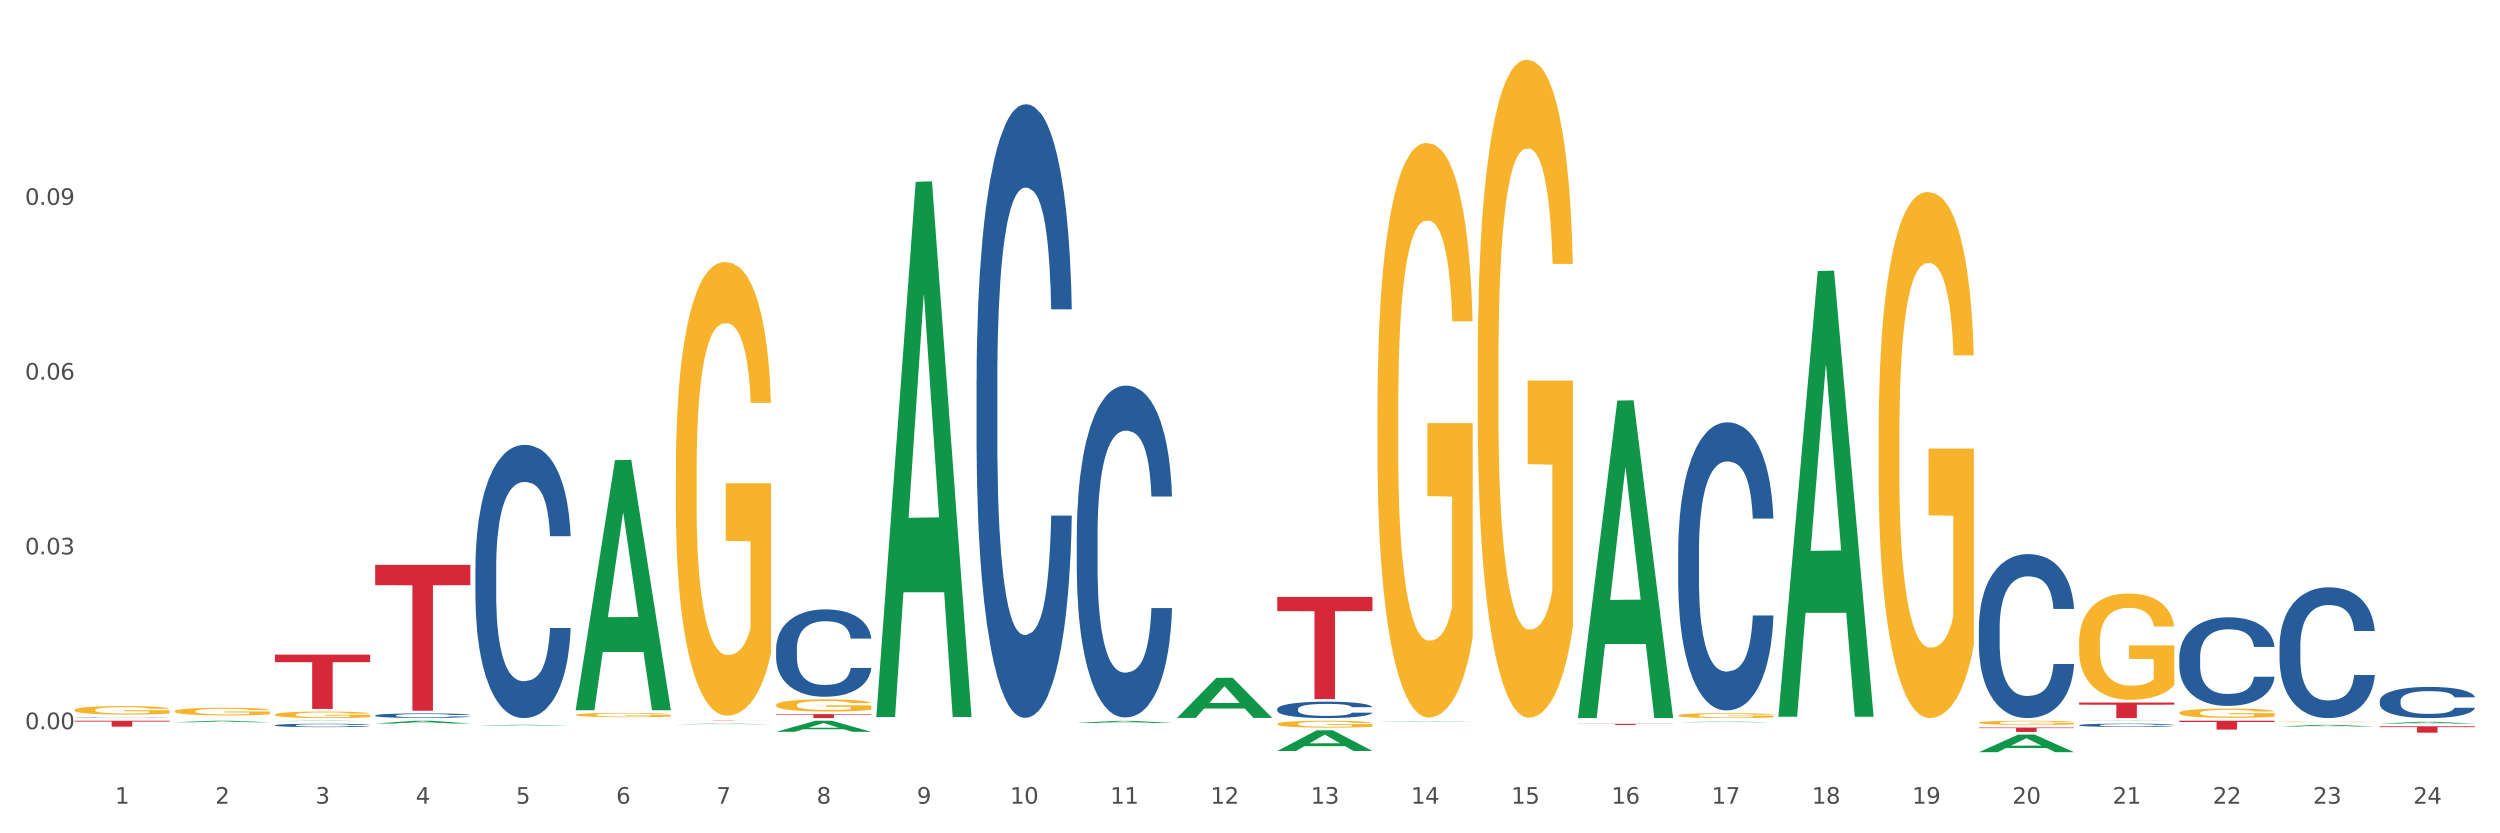
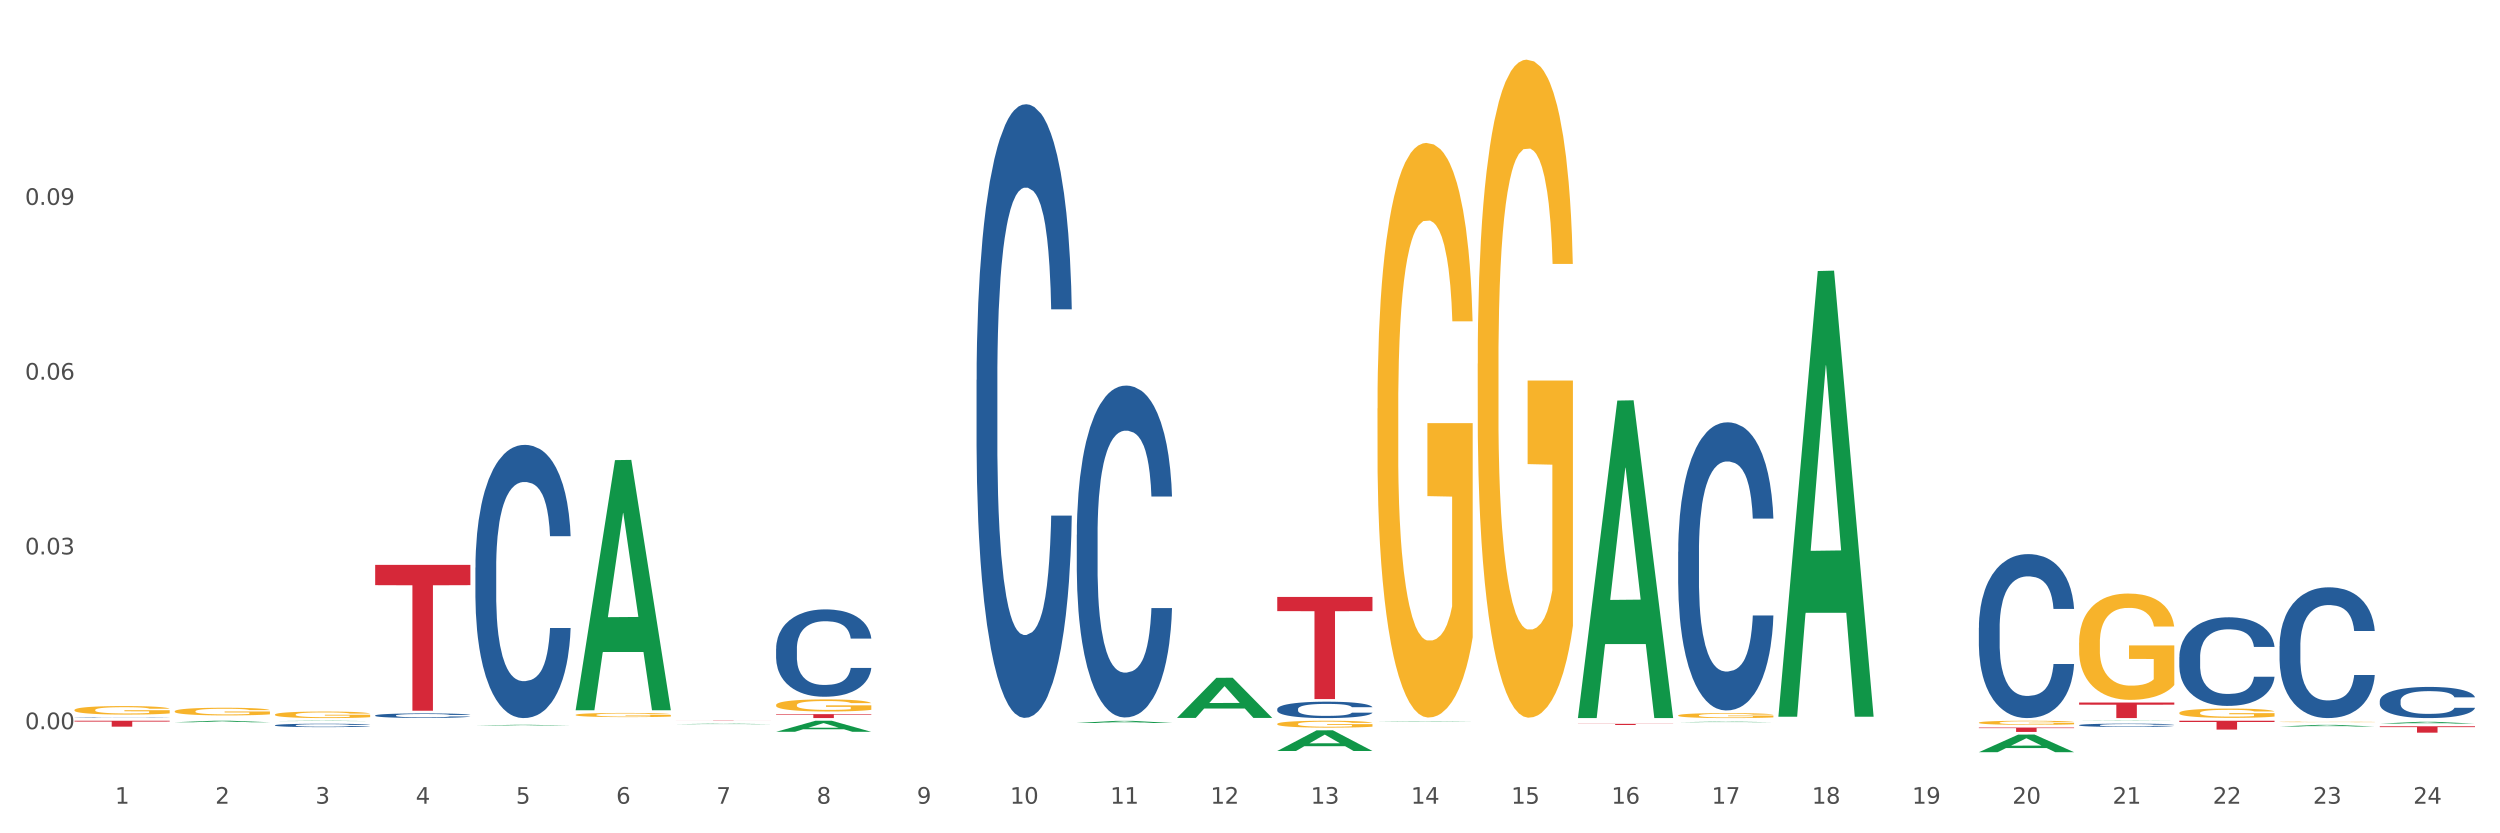
<svg xmlns="http://www.w3.org/2000/svg" xmlns:xlink="http://www.w3.org/1999/xlink" width="1080pt" height="360pt" viewBox="0 0 1080 360" version="1.1">
  <rect x="0" y="0" width="1080" height="360" fill="#333333" stroke="none" />
  <defs>
    <style type="text/css">*{stroke-linejoin: round; stroke-linecap: butt}</style>
  </defs>
  <g id="figure_1">
    <g id="patch_1">
      <path d="M 0 360  L 1080 360  L 1080 0  L 0 0  z " style="fill: #ffffff; stroke: #ffffff; stroke-linejoin: miter" />
    </g>
    <g id="axes_1">
      <g id="matplotlib.axis_1">
        <g id="xtick_1">
          <g id="text_1">
            <g style="fill: #4d4d4d" transform="translate(49.688 347.204) scale(0.096 -0.096)">
              <defs>
                <path id="DejaVuSans-31" d="M 794 531  L 1825 531  L 1825 4091  L 703 3866  L 703 4441  L 1819 4666  L 2450 4666  L 2450 531  L 3481 531  L 3481 0  L 794 0  L 794 531  z " transform="scale(0.016)" />
              </defs>
              <use xlink:href="#DejaVuSans-31" />
            </g>
          </g>
        </g>
        <g id="xtick_2">
          <g id="text_2">
            <g style="fill: #4d4d4d" transform="translate(92.988 347.204) scale(0.096 -0.096)">
              <defs>
                <path id="DejaVuSans-32" d="M 1228 531  L 3431 531  L 3431 0  L 469 0  L 469 531  Q 828 903 1448 1529  Q 2069 2156 2228 2338  Q 2531 2678 2651 2914  Q 2772 3150 2772 3378  Q 2772 3750 2511 3984  Q 2250 4219 1831 4219  Q 1534 4219 1204 4116  Q 875 4013 500 3803  L 500 4441  Q 881 4594 1212 4672  Q 1544 4750 1819 4750  Q 2544 4750 2975 4387  Q 3406 4025 3406 3419  Q 3406 3131 3298 2873  Q 3191 2616 2906 2266  Q 2828 2175 2409 1742  Q 1991 1309 1228 531  z " transform="scale(0.016)" />
              </defs>
              <use xlink:href="#DejaVuSans-32" />
            </g>
          </g>
        </g>
        <g id="xtick_3">
          <g id="text_3">
            <g style="fill: #4d4d4d" transform="translate(136.287 347.204) scale(0.096 -0.096)">
              <defs>
                <path id="DejaVuSans-33" d="M 2597 2516  Q 3050 2419 3304 2112  Q 3559 1806 3559 1356  Q 3559 666 3084 287  Q 2609 -91 1734 -91  Q 1441 -91 1130 -33  Q 819 25 488 141  L 488 750  Q 750 597 1062 519  Q 1375 441 1716 441  Q 2309 441 2620 675  Q 2931 909 2931 1356  Q 2931 1769 2642 2001  Q 2353 2234 1838 2234  L 1294 2234  L 1294 2753  L 1863 2753  Q 2328 2753 2575 2939  Q 2822 3125 2822 3475  Q 2822 3834 2567 4026  Q 2313 4219 1838 4219  Q 1578 4219 1281 4162  Q 984 4106 628 3988  L 628 4550  Q 988 4650 1302 4700  Q 1616 4750 1894 4750  Q 2613 4750 3031 4423  Q 3450 4097 3450 3541  Q 3450 3153 3228 2886  Q 3006 2619 2597 2516  z " transform="scale(0.016)" />
              </defs>
              <use xlink:href="#DejaVuSans-33" />
            </g>
          </g>
        </g>
        <g id="xtick_4">
          <g id="text_4">
            <g style="fill: #4d4d4d" transform="translate(179.587 347.204) scale(0.096 -0.096)">
              <defs>
                <path id="DejaVuSans-34" d="M 2419 4116  L 825 1625  L 2419 1625  L 2419 4116  z M 2253 4666  L 3047 4666  L 3047 1625  L 3713 1625  L 3713 1100  L 3047 1100  L 3047 0  L 2419 0  L 2419 1100  L 313 1100  L 313 1709  L 2253 4666  z " transform="scale(0.016)" />
              </defs>
              <use xlink:href="#DejaVuSans-34" />
            </g>
          </g>
        </g>
        <g id="xtick_5">
          <g id="text_5">
            <g style="fill: #4d4d4d" transform="translate(222.887 347.204) scale(0.096 -0.096)">
              <defs>
                <path id="DejaVuSans-35" d="M 691 4666  L 3169 4666  L 3169 4134  L 1269 4134  L 1269 2991  Q 1406 3038 1543 3061  Q 1681 3084 1819 3084  Q 2600 3084 3056 2656  Q 3513 2228 3513 1497  Q 3513 744 3044 326  Q 2575 -91 1722 -91  Q 1428 -91 1123 -41  Q 819 9 494 109  L 494 744  Q 775 591 1075 516  Q 1375 441 1709 441  Q 2250 441 2565 725  Q 2881 1009 2881 1497  Q 2881 1984 2565 2268  Q 2250 2553 1709 2553  Q 1456 2553 1204 2497  Q 953 2441 691 2322  L 691 4666  z " transform="scale(0.016)" />
              </defs>
              <use xlink:href="#DejaVuSans-35" />
            </g>
          </g>
        </g>
        <g id="xtick_6">
          <g id="text_6">
            <g style="fill: #4d4d4d" transform="translate(266.186 347.204) scale(0.096 -0.096)">
              <defs>
                <path id="DejaVuSans-36" d="M 2113 2584  Q 1688 2584 1439 2293  Q 1191 2003 1191 1497  Q 1191 994 1439 701  Q 1688 409 2113 409  Q 2538 409 2786 701  Q 3034 994 3034 1497  Q 3034 2003 2786 2293  Q 2538 2584 2113 2584  z M 3366 4563  L 3366 3988  Q 3128 4100 2886 4159  Q 2644 4219 2406 4219  Q 1781 4219 1451 3797  Q 1122 3375 1075 2522  Q 1259 2794 1537 2939  Q 1816 3084 2150 3084  Q 2853 3084 3261 2657  Q 3669 2231 3669 1497  Q 3669 778 3244 343  Q 2819 -91 2113 -91  Q 1303 -91 875 529  Q 447 1150 447 2328  Q 447 3434 972 4092  Q 1497 4750 2381 4750  Q 2619 4750 2861 4703  Q 3103 4656 3366 4563  z " transform="scale(0.016)" />
              </defs>
              <use xlink:href="#DejaVuSans-36" />
            </g>
          </g>
        </g>
        <g id="xtick_7">
          <g id="text_7">
            <g style="fill: #4d4d4d" transform="translate(309.486 347.204) scale(0.096 -0.096)">
              <defs>
                <path id="DejaVuSans-37" d="M 525 4666  L 3525 4666  L 3525 4397  L 1831 0  L 1172 0  L 2766 4134  L 525 4134  L 525 4666  z " transform="scale(0.016)" />
              </defs>
              <use xlink:href="#DejaVuSans-37" />
            </g>
          </g>
        </g>
        <g id="xtick_8">
          <g id="text_8">
            <g style="fill: #4d4d4d" transform="translate(352.785 347.204) scale(0.096 -0.096)">
              <defs>
                <path id="DejaVuSans-38" d="M 2034 2216  Q 1584 2216 1326 1975  Q 1069 1734 1069 1313  Q 1069 891 1326 650  Q 1584 409 2034 409  Q 2484 409 2743 651  Q 3003 894 3003 1313  Q 3003 1734 2745 1975  Q 2488 2216 2034 2216  z M 1403 2484  Q 997 2584 770 2862  Q 544 3141 544 3541  Q 544 4100 942 4425  Q 1341 4750 2034 4750  Q 2731 4750 3128 4425  Q 3525 4100 3525 3541  Q 3525 3141 3298 2862  Q 3072 2584 2669 2484  Q 3125 2378 3379 2068  Q 3634 1759 3634 1313  Q 3634 634 3220 271  Q 2806 -91 2034 -91  Q 1263 -91 848 271  Q 434 634 434 1313  Q 434 1759 690 2068  Q 947 2378 1403 2484  z M 1172 3481  Q 1172 3119 1398 2916  Q 1625 2713 2034 2713  Q 2441 2713 2670 2916  Q 2900 3119 2900 3481  Q 2900 3844 2670 4047  Q 2441 4250 2034 4250  Q 1625 4250 1398 4047  Q 1172 3844 1172 3481  z " transform="scale(0.016)" />
              </defs>
              <use xlink:href="#DejaVuSans-38" />
            </g>
          </g>
        </g>
        <g id="xtick_9">
          <g id="text_9">
            <g style="fill: #4d4d4d" transform="translate(396.085 347.204) scale(0.096 -0.096)">
              <defs>
                <path id="DejaVuSans-39" d="M 703 97  L 703 672  Q 941 559 1184 500  Q 1428 441 1663 441  Q 2288 441 2617 861  Q 2947 1281 2994 2138  Q 2813 1869 2534 1725  Q 2256 1581 1919 1581  Q 1219 1581 811 2004  Q 403 2428 403 3163  Q 403 3881 828 4315  Q 1253 4750 1959 4750  Q 2769 4750 3195 4129  Q 3622 3509 3622 2328  Q 3622 1225 3098 567  Q 2575 -91 1691 -91  Q 1453 -91 1209 -44  Q 966 3 703 97  z M 1959 2075  Q 2384 2075 2632 2365  Q 2881 2656 2881 3163  Q 2881 3666 2632 3958  Q 2384 4250 1959 4250  Q 1534 4250 1286 3958  Q 1038 3666 1038 3163  Q 1038 2656 1286 2365  Q 1534 2075 1959 2075  z " transform="scale(0.016)" />
              </defs>
              <use xlink:href="#DejaVuSans-39" />
            </g>
          </g>
        </g>
        <g id="xtick_10">
          <g id="text_10">
            <g style="fill: #4d4d4d" transform="translate(436.331 347.204) scale(0.096 -0.096)">
              <defs>
                <path id="DejaVuSans-30" d="M 2034 4250  Q 1547 4250 1301 3770  Q 1056 3291 1056 2328  Q 1056 1369 1301 889  Q 1547 409 2034 409  Q 2525 409 2770 889  Q 3016 1369 3016 2328  Q 3016 3291 2770 3770  Q 2525 4250 2034 4250  z M 2034 4750  Q 2819 4750 3233 4129  Q 3647 3509 3647 2328  Q 3647 1150 3233 529  Q 2819 -91 2034 -91  Q 1250 -91 836 529  Q 422 1150 422 2328  Q 422 3509 836 4129  Q 1250 4750 2034 4750  z " transform="scale(0.016)" />
              </defs>
              <use xlink:href="#DejaVuSans-31" />
              <use xlink:href="#DejaVuSans-30" transform="translate(63.623 0)" />
            </g>
          </g>
        </g>
        <g id="xtick_11">
          <g id="text_11">
            <g style="fill: #4d4d4d" transform="translate(479.63 347.204) scale(0.096 -0.096)">
              <use xlink:href="#DejaVuSans-31" />
              <use xlink:href="#DejaVuSans-31" transform="translate(63.623 0)" />
            </g>
          </g>
        </g>
        <g id="xtick_12">
          <g id="text_12">
            <g style="fill: #4d4d4d" transform="translate(522.93 347.204) scale(0.096 -0.096)">
              <use xlink:href="#DejaVuSans-31" />
              <use xlink:href="#DejaVuSans-32" transform="translate(63.623 0)" />
            </g>
          </g>
        </g>
        <g id="xtick_13">
          <g id="text_13">
            <g style="fill: #4d4d4d" transform="translate(566.229 347.204) scale(0.096 -0.096)">
              <use xlink:href="#DejaVuSans-31" />
              <use xlink:href="#DejaVuSans-33" transform="translate(63.623 0)" />
            </g>
          </g>
        </g>
        <g id="xtick_14">
          <g id="text_14">
            <g style="fill: #4d4d4d" transform="translate(609.529 347.204) scale(0.096 -0.096)">
              <use xlink:href="#DejaVuSans-31" />
              <use xlink:href="#DejaVuSans-34" transform="translate(63.623 0)" />
            </g>
          </g>
        </g>
        <g id="xtick_15">
          <g id="text_15">
            <g style="fill: #4d4d4d" transform="translate(652.828 347.204) scale(0.096 -0.096)">
              <use xlink:href="#DejaVuSans-31" />
              <use xlink:href="#DejaVuSans-35" transform="translate(63.623 0)" />
            </g>
          </g>
        </g>
        <g id="xtick_16">
          <g id="text_16">
            <g style="fill: #4d4d4d" transform="translate(696.128 347.204) scale(0.096 -0.096)">
              <use xlink:href="#DejaVuSans-31" />
              <use xlink:href="#DejaVuSans-36" transform="translate(63.623 0)" />
            </g>
          </g>
        </g>
        <g id="xtick_17">
          <g id="text_17">
            <g style="fill: #4d4d4d" transform="translate(739.428 347.204) scale(0.096 -0.096)">
              <use xlink:href="#DejaVuSans-31" />
              <use xlink:href="#DejaVuSans-37" transform="translate(63.623 0)" />
            </g>
          </g>
        </g>
        <g id="xtick_18">
          <g id="text_18">
            <g style="fill: #4d4d4d" transform="translate(782.727 347.204) scale(0.096 -0.096)">
              <use xlink:href="#DejaVuSans-31" />
              <use xlink:href="#DejaVuSans-38" transform="translate(63.623 0)" />
            </g>
          </g>
        </g>
        <g id="xtick_19">
          <g id="text_19">
            <g style="fill: #4d4d4d" transform="translate(826.027 347.204) scale(0.096 -0.096)">
              <use xlink:href="#DejaVuSans-31" />
              <use xlink:href="#DejaVuSans-39" transform="translate(63.623 0)" />
            </g>
          </g>
        </g>
        <g id="xtick_20">
          <g id="text_20">
            <g style="fill: #4d4d4d" transform="translate(869.326 347.204) scale(0.096 -0.096)">
              <use xlink:href="#DejaVuSans-32" />
              <use xlink:href="#DejaVuSans-30" transform="translate(63.623 0)" />
            </g>
          </g>
        </g>
        <g id="xtick_21">
          <g id="text_21">
            <g style="fill: #4d4d4d" transform="translate(912.626 347.204) scale(0.096 -0.096)">
              <use xlink:href="#DejaVuSans-32" />
              <use xlink:href="#DejaVuSans-31" transform="translate(63.623 0)" />
            </g>
          </g>
        </g>
        <g id="xtick_22">
          <g id="text_22">
            <g style="fill: #4d4d4d" transform="translate(955.926 347.204) scale(0.096 -0.096)">
              <use xlink:href="#DejaVuSans-32" />
              <use xlink:href="#DejaVuSans-32" transform="translate(63.623 0)" />
            </g>
          </g>
        </g>
        <g id="xtick_23">
          <g id="text_23">
            <g style="fill: #4d4d4d" transform="translate(999.225 347.204) scale(0.096 -0.096)">
              <use xlink:href="#DejaVuSans-32" />
              <use xlink:href="#DejaVuSans-33" transform="translate(63.623 0)" />
            </g>
          </g>
        </g>
        <g id="xtick_24">
          <g id="text_24">
            <g style="fill: #4d4d4d" transform="translate(1042.525 347.204) scale(0.096 -0.096)">
              <use xlink:href="#DejaVuSans-32" />
              <use xlink:href="#DejaVuSans-34" transform="translate(63.623 0)" />
            </g>
          </g>
        </g>
        <g id="xtick_25" />
        <g id="xtick_26" />
        <g id="xtick_27" />
        <g id="xtick_28" />
        <g id="xtick_29" />
        <g id="xtick_30" />
        <g id="xtick_31" />
        <g id="xtick_32" />
        <g id="xtick_33" />
        <g id="xtick_34" />
        <g id="xtick_35" />
        <g id="xtick_36" />
        <g id="xtick_37" />
        <g id="xtick_38" />
        <g id="xtick_39" />
        <g id="xtick_40" />
        <g id="xtick_41" />
        <g id="xtick_42" />
        <g id="xtick_43" />
        <g id="xtick_44" />
        <g id="xtick_45" />
        <g id="xtick_46" />
        <g id="xtick_47" />
      </g>
      <g id="matplotlib.axis_2">
        <g id="ytick_1">
          <g id="text_25">
            <g style="fill: #4d4d4d" transform="translate(10.8 315.007) scale(0.096 -0.096)">
              <defs>
                <path id="DejaVuSans-2e" d="M 684 794  L 1344 794  L 1344 0  L 684 0  L 684 794  z " transform="scale(0.016)" />
              </defs>
              <use xlink:href="#DejaVuSans-30" />
              <use xlink:href="#DejaVuSans-2e" transform="translate(63.623 0)" />
              <use xlink:href="#DejaVuSans-30" transform="translate(95.41 0)" />
              <use xlink:href="#DejaVuSans-30" transform="translate(159.033 0)" />
            </g>
          </g>
        </g>
        <g id="ytick_2">
          <g id="text_26">
            <g style="fill: #4d4d4d" transform="translate(10.8 239.507) scale(0.096 -0.096)">
              <use xlink:href="#DejaVuSans-30" />
              <use xlink:href="#DejaVuSans-2e" transform="translate(63.623 0)" />
              <use xlink:href="#DejaVuSans-30" transform="translate(95.41 0)" />
              <use xlink:href="#DejaVuSans-33" transform="translate(159.033 0)" />
            </g>
          </g>
        </g>
        <g id="ytick_3">
          <g id="text_27">
            <g style="fill: #4d4d4d" transform="translate(10.8 164.007) scale(0.096 -0.096)">
              <use xlink:href="#DejaVuSans-30" />
              <use xlink:href="#DejaVuSans-2e" transform="translate(63.623 0)" />
              <use xlink:href="#DejaVuSans-30" transform="translate(95.41 0)" />
              <use xlink:href="#DejaVuSans-36" transform="translate(159.033 0)" />
            </g>
          </g>
        </g>
        <g id="ytick_4">
          <g id="text_28">
            <g style="fill: #4d4d4d" transform="translate(10.8 88.506) scale(0.096 -0.096)">
              <use xlink:href="#DejaVuSans-30" />
              <use xlink:href="#DejaVuSans-2e" transform="translate(63.623 0)" />
              <use xlink:href="#DejaVuSans-30" transform="translate(95.41 0)" />
              <use xlink:href="#DejaVuSans-39" transform="translate(159.033 0)" />
            </g>
          </g>
        </g>
        <g id="ytick_5" />
        <g id="ytick_6" />
        <g id="ytick_7" />
        <g id="ytick_8" />
      </g>
      <g id="PolyCollection_1">
        <path d="M 75.475 312.008  L 75.517 312.008  L 92.48 311.36  L 99.519 311.36  L 116.609 312.01  L 108.467 312.01  L 104.778 311.858  L 87.264 311.858  L 87.136 311.861  L 83.574 312.01  L 75.475 312.01  L 75.475 312.008  L 89.469 311.768  L 102.573 311.767  L 96.084 311.498  L 95.999 311.497  L 95.915 311.499  L 89.426 311.767  L 89.469 311.768  L 75.475 312.008  z " clip-path="url(#p10639cf190)" style="fill: #109648" />
        <path d="M 118.774 311.504  L 118.817 311.503  L 135.779 311.36  L 142.819 311.36  L 159.909 311.504  L 151.767 311.504  L 148.077 311.47  L 130.563 311.47  L 130.436 311.471  L 126.874 311.504  L 118.774 311.504  L 118.774 311.504  L 132.768 311.45  L 145.872 311.45  L 139.384 311.391  L 139.299 311.39  L 139.214 311.391  L 132.726 311.45  L 132.768 311.45  L 118.774 311.504  z " clip-path="url(#p10639cf190)" style="fill: #109648" />
        <path d="M 1028.065 312.601  L 1028.108 312.6  L 1045.071 311.83  L 1052.11 311.829  L 1069.2 312.602  L 1061.058 312.602  L 1057.369 312.422  L 1039.854 312.422  L 1039.727 312.425  L 1036.165 312.602  L 1028.065 312.602  L 1028.065 312.601  L 1042.06 312.315  L 1055.163 312.314  L 1048.675 311.994  L 1048.59 311.993  L 1048.505 311.995  L 1042.017 312.314  L 1042.06 312.315  L 1028.065 312.601  z " clip-path="url(#p10639cf190)" style="fill: #109648" />
        <path d="M 205.373 313.431  L 205.416 313.43  L 222.378 313.119  L 229.418 313.119  L 246.508 313.431  L 238.366 313.431  L 234.676 313.359  L 217.162 313.359  L 217.035 313.36  L 213.473 313.431  L 205.373 313.431  L 205.373 313.431  L 219.368 313.315  L 232.471 313.315  L 225.983 313.185  L 225.898 313.185  L 225.813 313.186  L 219.325 313.315  L 219.368 313.315  L 205.373 313.431  z " clip-path="url(#p10639cf190)" style="fill: #109648" />
        <path d="M 291.972 312.847  L 292.015 312.847  L 308.978 312.616  L 316.017 312.616  L 333.107 312.848  L 324.965 312.848  L 321.276 312.794  L 303.762 312.794  L 303.634 312.795  L 300.072 312.848  L 291.972 312.848  L 291.972 312.847  L 305.967 312.762  L 319.07 312.761  L 312.582 312.665  L 312.497 312.665  L 312.413 312.666  L 305.924 312.761  L 305.967 312.762  L 291.972 312.847  z " clip-path="url(#p10639cf190)" style="fill: #109648" />
        <path d="M 248.673 306.645  L 248.715 306.544  L 265.678 198.772  L 272.718 198.67  L 289.808 306.849  L 281.665 306.849  L 277.976 281.658  L 260.462 281.658  L 260.335 282.064  L 256.773 306.849  L 248.673 306.849  L 248.673 306.645  L 262.667 266.624  L 275.771 266.523  L 269.283 221.728  L 269.198 221.525  L 269.113 221.829  L 262.625 266.523  L 262.667 266.624  L 248.673 306.645  z " clip-path="url(#p10639cf190)" style="fill: #109648" />
        <path d="M 335.272 316.143  L 335.314 316.138  L 352.277 311.364  L 359.317 311.36  L 376.407 316.152  L 368.265 316.152  L 364.575 315.036  L 347.061 315.036  L 346.934 315.054  L 343.372 316.152  L 335.272 316.152  L 335.272 316.143  L 349.266 314.37  L 362.37 314.366  L 355.882 312.381  L 355.797 312.372  L 355.712 312.386  L 349.224 314.366  L 349.266 314.37  L 335.272 316.143  z " clip-path="url(#p10639cf190)" style="fill: #109648" />
-         <path d="M 378.572 309.306  L 378.614 309.089  L 395.577 78.552  L 402.616 78.334  L 419.706 309.741  L 411.564 309.741  L 407.875 255.854  L 390.361 255.854  L 390.234 256.724  L 386.671 309.741  L 378.572 309.741  L 378.572 309.306  L 392.566 223.697  L 405.67 223.479  L 399.181 127.658  L 399.097 127.223  L 399.012 127.875  L 392.523 223.479  L 392.566 223.697  L 378.572 309.306  z " clip-path="url(#p10639cf190)" style="fill: #109648" />
        <path d="M 595.07 311.783  L 595.112 311.783  L 612.075 311.588  L 619.114 311.588  L 636.204 311.784  L 628.062 311.784  L 624.373 311.738  L 606.859 311.738  L 606.731 311.739  L 603.169 311.784  L 595.07 311.784  L 595.07 311.783  L 609.064 311.711  L 622.168 311.711  L 615.679 311.629  L 615.594 311.629  L 615.51 311.63  L 609.021 311.711  L 609.064 311.711  L 595.07 311.783  z " clip-path="url(#p10639cf190)" style="fill: #109648" />
        <path d="M 465.171 312.323  L 465.213 312.322  L 482.176 311.404  L 489.215 311.403  L 506.305 312.325  L 498.163 312.325  L 494.474 312.11  L 476.96 312.11  L 476.833 312.114  L 473.271 312.325  L 465.171 312.325  L 465.171 312.323  L 479.165 311.982  L 492.269 311.981  L 485.781 311.6  L 485.696 311.598  L 485.611 311.601  L 479.123 311.981  L 479.165 311.982  L 465.171 312.323  z " clip-path="url(#p10639cf190)" style="fill: #109648" />
        <path d="M 508.47 310.109  L 508.513 310.092  L 525.476 292.805  L 532.515 292.788  L 549.605 310.141  L 541.463 310.141  L 537.774 306.1  L 520.26 306.1  L 520.132 306.165  L 516.57 310.141  L 508.47 310.141  L 508.47 310.109  L 522.465 303.689  L 535.568 303.672  L 529.08 296.487  L 528.995 296.454  L 528.91 296.503  L 522.422 303.672  L 522.465 303.689  L 508.47 310.109  z " clip-path="url(#p10639cf190)" style="fill: #109648" />
        <path d="M 551.77 324.418  L 551.812 324.409  L 568.775 315.495  L 575.815 315.487  L 592.905 324.435  L 584.762 324.435  L 581.073 322.351  L 563.559 322.351  L 563.432 322.385  L 559.87 324.435  L 551.77 324.435  L 551.77 324.418  L 565.764 321.107  L 578.868 321.099  L 572.38 317.394  L 572.295 317.377  L 572.21 317.402  L 565.722 321.099  L 565.764 321.107  L 551.77 324.418  z " clip-path="url(#p10639cf190)" style="fill: #109648" />
        <path d="M 724.968 311.993  L 725.011 311.993  L 741.973 311.744  L 749.013 311.744  L 766.103 311.993  L 757.961 311.993  L 754.271 311.935  L 736.757 311.935  L 736.63 311.936  L 733.068 311.993  L 724.968 311.993  L 724.968 311.993  L 738.963 311.9  L 752.066 311.9  L 745.578 311.797  L 745.493 311.796  L 745.408 311.797  L 738.92 311.9  L 738.963 311.9  L 724.968 311.993  z " clip-path="url(#p10639cf190)" style="fill: #109648" />
        <path d="M 681.669 309.96  L 681.711 309.831  L 698.674 173.048  L 705.713 172.919  L 722.803 310.217  L 714.661 310.217  L 710.972 278.246  L 693.458 278.246  L 693.331 278.761  L 689.768 310.217  L 681.669 310.217  L 681.669 309.96  L 695.663 259.166  L 708.767 259.037  L 702.278 202.183  L 702.194 201.925  L 702.109 202.312  L 695.621 259.037  L 695.663 259.166  L 681.669 309.96  z " clip-path="url(#p10639cf190)" style="fill: #109648" />
-         <path d="M 162.074 312.57  L 162.116 312.569  L 179.079 311.361  L 186.118 311.36  L 203.208 312.573  L 195.066 312.573  L 191.377 312.29  L 173.863 312.29  L 173.736 312.295  L 170.173 312.573  L 162.074 312.573  L 162.074 312.57  L 176.068 312.122  L 189.172 312.12  L 182.683 311.618  L 182.599 311.616  L 182.514 311.619  L 176.026 312.12  L 176.068 312.122  L 162.074 312.57  z " clip-path="url(#p10639cf190)" style="fill: #109648" />
        <path d="M 984.766 313.862  L 984.808 313.862  L 1001.771 313.13  L 1008.81 313.13  L 1025.9 313.864  L 1017.758 313.864  L 1014.069 313.693  L 996.555 313.693  L 996.428 313.695  L 992.866 313.864  L 984.766 313.864  L 984.766 313.862  L 998.76 313.591  L 1011.864 313.59  L 1005.376 313.286  L 1005.291 313.285  L 1005.206 313.287  L 998.718 313.59  L 998.76 313.591  L 984.766 313.862  z " clip-path="url(#p10639cf190)" style="fill: #109648" />
        <path d="M 768.268 309.254  L 768.31 309.073  L 785.273 117.088  L 792.313 116.907  L 809.403 309.616  L 801.26 309.616  L 797.571 264.741  L 780.057 264.741  L 779.93 265.464  L 776.368 309.616  L 768.268 309.616  L 768.268 309.254  L 782.262 237.961  L 795.366 237.78  L 788.878 157.982  L 788.793 157.62  L 788.708 158.163  L 782.22 237.78  L 782.262 237.961  L 768.268 309.254  z " clip-path="url(#p10639cf190)" style="fill: #109648" />
        <path d="M 898.167 311.468  L 898.209 311.467  L 915.172 311.36  L 922.211 311.36  L 939.301 311.468  L 931.159 311.468  L 927.47 311.443  L 909.956 311.443  L 909.829 311.443  L 906.266 311.468  L 898.167 311.468  L 898.167 311.468  L 912.161 311.428  L 925.265 311.428  L 918.776 311.383  L 918.692 311.383  L 918.607 311.383  L 912.118 311.428  L 912.161 311.428  L 898.167 311.468  z " clip-path="url(#p10639cf190)" style="fill: #109648" />
        <path d="M 854.867 324.935  L 854.909 324.928  L 871.872 317.337  L 878.912 317.33  L 896.002 324.95  L 887.86 324.95  L 884.17 323.175  L 866.656 323.175  L 866.529 323.204  L 862.967 324.95  L 854.867 324.95  L 854.867 324.935  L 868.861 322.116  L 881.965 322.109  L 875.477 318.954  L 875.392 318.94  L 875.307 318.961  L 868.819 322.109  L 868.861 322.116  L 854.867 324.935  z " clip-path="url(#p10639cf190)" style="fill: #109648" />
        <path d="M 941.466 283.871  L 941.515 283.836  L 941.515 282.857  L 941.661 281.528  L 942.196 279.08  L 942.876 277.226  L 944.043 275.058  L 944.675 274.149  L 945.502 273.134  L 947.204 271.491  L 949.149 270.092  L 950.51 269.322  L 951.531 268.833  L 953.816 267.958  L 955.129 267.574  L 956.491 267.259  L 957.658 267.049  L 959.602 266.804  L 961.158 266.699  L 962.957 266.664  L 964.465 266.699  L 966.458 266.839  L 969.376 267.259  L 970.494 267.504  L 972.001 267.923  L 973.557 268.483  L 974.821 269.042  L 976.28 269.847  L 977.787 270.896  L 979.246 272.225  L 980.267 273.449  L 981.094 274.743  L 981.823 276.317  L 982.358 278.031  L 982.601 279.464  L 973.703 279.464  L 973.46 278.17  L 972.974 276.771  L 972.487 275.827  L 971.953 275.058  L 971.126 274.183  L 970.397 273.624  L 969.181 272.959  L 968.063 272.54  L 967.139 272.295  L 966.021 272.085  L 963.638 271.875  L 961.936 271.875  L 960.867 271.945  L 959.554 272.12  L 958.435 272.365  L 957.123 272.785  L 956.102 273.239  L 955.081 273.834  L 954.497 274.253  L 953.622 275.023  L 953.038 275.652  L 952.26 276.737  L 951.823 277.506  L 951.045 279.499  L 950.705 280.968  L 950.559 281.982  L 950.461 283.102  L 950.461 288.557  L 950.753 291.006  L 950.996 292.055  L 951.385 293.244  L 952.115 294.783  L 953.184 296.286  L 954.303 297.371  L 955.226 298.035  L 956.102 298.525  L 956.977 298.909  L 958.046 299.259  L 958.922 299.469  L 960.235 299.679  L 961.79 299.784  L 963.006 299.784  L 965.486 299.609  L 966.604 299.434  L 967.674 299.189  L 968.841 298.805  L 969.765 298.385  L 970.299 298.07  L 971.175 297.406  L 971.855 296.706  L 972.439 295.902  L 972.828 295.202  L 973.265 294.153  L 973.606 292.964  L 973.703 292.335  L 982.601 292.335  L 982.406 293.594  L 982.066 294.818  L 981.385 296.461  L 980.85 297.406  L 980.024 298.56  L 979.149 299.539  L 977.933 300.623  L 976.815 301.428  L 975.648 302.127  L 974.384 302.757  L 972.098 303.631  L 971.272 303.876  L 969.521 304.295  L 968.16 304.54  L 966.166 304.785  L 964.124 304.925  L 961.985 304.96  L 960.089 304.89  L 957.998 304.68  L 956.685 304.47  L 955.226 304.155  L 953.525 303.666  L 951.92 303.071  L 950.413 302.372  L 949.003 301.567  L 947.69 300.658  L 945.988 299.154  L 944.724 297.685  L 943.8 296.321  L 943.168 295.167  L 942.536 293.698  L 942.196 292.684  L 941.661 290.236  L 941.466 287.963  L 941.466 283.871  z " clip-path="url(#p10639cf190)" style="fill: #255c99" />
        <path d="M 898.167 303.494  L 939.301 303.494  L 939.301 304.428  L 923.12 304.435  L 923.12 310.217  L 914.25 310.217  L 914.25 304.435  L 898.167 304.428  L 898.167 303.5  L 898.167 303.494  z " clip-path="url(#p10639cf190)" style="fill: #d62839" />
        <path d="M 854.867 314.286  L 896.002 314.286  L 896.002 314.55  L 879.821 314.552  L 879.821 316.188  L 870.951 316.188  L 870.951 314.552  L 854.867 314.55  L 854.867 314.288  L 854.867 314.286  z " clip-path="url(#p10639cf190)" style="fill: #d62839" />
        <path d="M 898.167 313.251  L 898.215 313.25  L 898.215 313.213  L 898.361 313.164  L 898.896 313.073  L 899.577 313.004  L 900.744 312.923  L 901.376 312.889  L 902.202 312.851  L 903.904 312.79  L 905.849 312.738  L 907.21 312.709  L 908.231 312.691  L 910.517 312.658  L 911.83 312.644  L 913.191 312.632  L 914.358 312.624  L 916.303 312.615  L 917.859 312.611  L 919.658 312.61  L 921.165 312.611  L 923.159 312.617  L 926.076 312.632  L 927.194 312.641  L 928.702 312.657  L 930.257 312.678  L 931.522 312.699  L 932.98 312.729  L 934.488 312.768  L 935.946 312.817  L 936.967 312.863  L 937.794 312.911  L 938.523 312.97  L 939.058 313.034  L 939.301 313.087  L 930.403 313.087  L 930.16 313.039  L 929.674 312.987  L 929.188 312.952  L 928.653 312.923  L 927.826 312.89  L 927.097 312.869  L 925.881 312.845  L 924.763 312.829  L 923.839 312.82  L 922.721 312.812  L 920.338 312.804  L 918.637 312.804  L 917.567 312.807  L 916.254 312.813  L 915.136 312.823  L 913.823 312.838  L 912.802 312.855  L 911.781 312.877  L 911.197 312.893  L 910.322 312.922  L 909.739 312.945  L 908.961 312.985  L 908.523 313.014  L 907.745 313.088  L 907.405 313.143  L 907.259 313.181  L 907.162 313.223  L 907.162 313.426  L 907.454 313.517  L 907.697 313.556  L 908.086 313.601  L 908.815 313.658  L 909.885 313.714  L 911.003 313.754  L 911.927 313.779  L 912.802 313.797  L 913.677 313.812  L 914.747 313.825  L 915.622 313.832  L 916.935 313.84  L 918.491 313.844  L 919.706 313.844  L 922.186 313.838  L 923.304 313.831  L 924.374 313.822  L 925.541 313.808  L 926.465 313.792  L 927 313.78  L 927.875 313.756  L 928.556 313.73  L 929.139 313.7  L 929.528 313.673  L 929.966 313.634  L 930.306 313.59  L 930.403 313.567  L 939.301 313.567  L 939.107 313.614  L 938.766 313.659  L 938.086 313.72  L 937.551 313.756  L 936.724 313.799  L 935.849 313.835  L 934.633 313.875  L 933.515 313.905  L 932.348 313.932  L 931.084 313.955  L 928.799 313.988  L 927.972 313.997  L 926.222 314.012  L 924.86 314.021  L 922.867 314.031  L 920.825 314.036  L 918.685 314.037  L 916.789 314.034  L 914.698 314.027  L 913.385 314.019  L 911.927 314.007  L 910.225 313.989  L 908.62 313.967  L 907.113 313.941  L 905.703 313.911  L 904.39 313.877  L 902.689 313.821  L 901.424 313.766  L 900.501 313.715  L 899.868 313.672  L 899.236 313.617  L 898.896 313.58  L 898.361 313.488  L 898.167 313.404  L 898.167 313.251  z " clip-path="url(#p10639cf190)" style="fill: #255c99" />
        <path d="M 854.867 271.203  L 854.916 271.138  L 854.916 269.327  L 855.062 266.868  L 855.596 262.339  L 856.277 258.91  L 857.444 254.899  L 858.076 253.216  L 858.903 251.34  L 860.605 248.299  L 862.549 245.711  L 863.911 244.288  L 864.932 243.382  L 867.217 241.764  L 868.53 241.053  L 869.891 240.47  L 871.058 240.082  L 873.003 239.629  L 874.559 239.435  L 876.358 239.37  L 877.865 239.435  L 879.859 239.694  L 882.776 240.47  L 883.895 240.923  L 885.402 241.7  L 886.958 242.735  L 888.222 243.77  L 889.681 245.258  L 891.188 247.199  L 892.647 249.658  L 893.668 251.922  L 894.494 254.316  L 895.224 257.228  L 895.759 260.398  L 896.002 263.051  L 887.104 263.051  L 886.861 260.657  L 886.374 258.069  L 885.888 256.322  L 885.353 254.899  L 884.527 253.281  L 883.797 252.246  L 882.582 251.017  L 881.464 250.24  L 880.54 249.787  L 879.421 249.399  L 877.039 249.011  L 875.337 249.011  L 874.267 249.14  L 872.955 249.464  L 871.836 249.917  L 870.524 250.693  L 869.502 251.534  L 868.481 252.634  L 867.898 253.41  L 867.023 254.834  L 866.439 255.998  L 865.661 258.004  L 865.224 259.428  L 864.446 263.116  L 864.105 265.833  L 863.959 267.709  L 863.862 269.78  L 863.862 279.873  L 864.154 284.402  L 864.397 286.343  L 864.786 288.543  L 865.515 291.39  L 866.585 294.172  L 867.703 296.177  L 868.627 297.407  L 869.502 298.313  L 870.378 299.024  L 871.447 299.671  L 872.323 300.059  L 873.635 300.448  L 875.191 300.642  L 876.407 300.642  L 878.887 300.318  L 880.005 299.995  L 881.075 299.542  L 882.242 298.83  L 883.165 298.054  L 883.7 297.471  L 884.575 296.242  L 885.256 294.948  L 885.84 293.46  L 886.229 292.166  L 886.666 290.225  L 887.007 288.025  L 887.104 286.861  L 896.002 286.861  L 895.807 289.19  L 895.467 291.454  L 894.786 294.495  L 894.251 296.242  L 893.425 298.377  L 892.549 300.189  L 891.334 302.195  L 890.216 303.683  L 889.049 304.977  L 887.784 306.141  L 885.499 307.759  L 884.673 308.212  L 882.922 308.988  L 881.561 309.441  L 879.567 309.894  L 877.525 310.153  L 875.386 310.217  L 873.489 310.088  L 871.399 309.7  L 870.086 309.312  L 868.627 308.729  L 866.925 307.824  L 865.321 306.724  L 863.814 305.43  L 862.404 303.942  L 861.091 302.259  L 859.389 299.477  L 858.125 296.76  L 857.201 294.236  L 856.569 292.101  L 855.937 289.384  L 855.596 287.508  L 855.062 282.979  L 854.867 278.773  L 854.867 271.203  z " clip-path="url(#p10639cf190)" style="fill: #255c99" />
        <path d="M 724.968 238.371  L 725.017 238.258  L 725.017 235.074  L 725.163 230.754  L 725.698 222.797  L 726.378 216.771  L 727.545 209.723  L 728.177 206.767  L 729.004 203.47  L 730.706 198.127  L 732.651 193.58  L 734.012 191.079  L 735.033 189.487  L 737.318 186.645  L 738.631 185.394  L 739.993 184.371  L 741.16 183.689  L 743.104 182.893  L 744.66 182.552  L 746.459 182.439  L 747.967 182.552  L 749.96 183.007  L 752.878 184.371  L 753.996 185.167  L 755.503 186.531  L 757.059 188.35  L 758.323 190.169  L 759.782 192.784  L 761.289 196.194  L 762.748 200.514  L 763.769 204.493  L 764.596 208.7  L 765.325 213.815  L 765.86 219.386  L 766.103 224.047  L 757.205 224.047  L 756.962 219.841  L 756.476 215.293  L 755.989 212.224  L 755.455 209.723  L 754.628 206.881  L 753.899 205.062  L 752.683 202.902  L 751.565 201.538  L 750.641 200.742  L 749.523 200.06  L 747.14 199.378  L 745.438 199.378  L 744.369 199.605  L 743.056 200.173  L 741.938 200.969  L 740.625 202.333  L 739.604 203.811  L 738.583 205.744  L 737.999 207.108  L 737.124 209.609  L 736.54 211.655  L 735.763 215.18  L 735.325 217.681  L 734.547 224.161  L 734.207 228.935  L 734.061 232.232  L 733.963 235.87  L 733.963 253.605  L 734.255 261.563  L 734.498 264.973  L 734.887 268.839  L 735.617 273.841  L 736.686 278.729  L 737.805 282.254  L 738.728 284.414  L 739.604 286.005  L 740.479 287.256  L 741.549 288.392  L 742.424 289.075  L 743.737 289.757  L 745.293 290.098  L 746.508 290.098  L 748.988 289.529  L 750.106 288.961  L 751.176 288.165  L 752.343 286.915  L 753.267 285.55  L 753.801 284.527  L 754.677 282.367  L 755.357 280.093  L 755.941 277.479  L 756.33 275.205  L 756.767 271.795  L 757.108 267.929  L 757.205 265.883  L 766.103 265.883  L 765.908 269.976  L 765.568 273.955  L 764.887 279.298  L 764.353 282.367  L 763.526 286.119  L 762.651 289.302  L 761.435 292.826  L 760.317 295.441  L 759.15 297.715  L 757.886 299.761  L 755.6 302.603  L 754.774 303.399  L 753.023 304.763  L 751.662 305.559  L 749.669 306.355  L 747.626 306.809  L 745.487 306.923  L 743.591 306.696  L 741.5 306.014  L 740.187 305.331  L 738.728 304.308  L 737.027 302.717  L 735.422 300.784  L 733.915 298.51  L 732.505 295.896  L 731.192 292.94  L 729.49 288.051  L 728.226 283.277  L 727.302 278.843  L 726.67 275.091  L 726.038 270.317  L 725.698 267.02  L 725.163 259.062  L 724.968 251.672  L 724.968 238.371  z " clip-path="url(#p10639cf190)" style="fill: #255c99" />
        <path d="M 32.175 309.929  L 32.224 309.929  L 32.224 309.924  L 32.369 309.917  L 32.904 309.905  L 33.585 309.896  L 34.752 309.885  L 35.384 309.881  L 36.211 309.876  L 37.912 309.868  L 39.857 309.861  L 41.219 309.857  L 42.24 309.854  L 44.525 309.85  L 45.838 309.848  L 47.199 309.846  L 48.366 309.845  L 50.311 309.844  L 51.867 309.844  L 53.666 309.844  L 55.173 309.844  L 57.167 309.844  L 60.084 309.846  L 61.203 309.848  L 62.71 309.85  L 64.266 309.853  L 65.53 309.855  L 66.989 309.859  L 68.496 309.865  L 69.955 309.871  L 70.976 309.877  L 71.802 309.884  L 72.532 309.891  L 73.066 309.9  L 73.31 309.907  L 64.412 309.907  L 64.169 309.901  L 63.682 309.894  L 63.196 309.889  L 62.661 309.885  L 61.835 309.881  L 61.105 309.878  L 59.89 309.875  L 58.771 309.873  L 57.848 309.872  L 56.729 309.87  L 54.347 309.869  L 52.645 309.869  L 51.575 309.87  L 50.263 309.871  L 49.144 309.872  L 47.831 309.874  L 46.81 309.876  L 45.789 309.879  L 45.206 309.881  L 44.331 309.885  L 43.747 309.888  L 42.969 309.894  L 42.532 309.897  L 41.754 309.907  L 41.413 309.915  L 41.267 309.92  L 41.17 309.925  L 41.17 309.952  L 41.462 309.964  L 41.705 309.97  L 42.094 309.976  L 42.823 309.983  L 43.893 309.991  L 45.011 309.996  L 45.935 309.999  L 46.81 310.002  L 47.686 310.004  L 48.755 310.005  L 49.63 310.006  L 50.943 310.008  L 52.499 310.008  L 53.715 310.008  L 56.194 310.007  L 57.313 310.006  L 58.383 310.005  L 59.549 310.003  L 60.473 310.001  L 61.008 310  L 61.883 309.996  L 62.564 309.993  L 63.148 309.989  L 63.536 309.985  L 63.974 309.98  L 64.314 309.974  L 64.412 309.971  L 73.31 309.971  L 73.115 309.977  L 72.775 309.983  L 72.094 309.992  L 71.559 309.996  L 70.733 310.002  L 69.857 310.007  L 68.642 310.012  L 67.524 310.016  L 66.357 310.02  L 65.092 310.023  L 62.807 310.027  L 61.981 310.028  L 60.23 310.03  L 58.869 310.032  L 56.875 310.033  L 54.833 310.034  L 52.694 310.034  L 50.797 310.033  L 48.707 310.032  L 47.394 310.031  L 45.935 310.03  L 44.233 310.027  L 42.629 310.024  L 41.122 310.021  L 39.711 310.017  L 38.399 310.012  L 36.697 310.005  L 35.433 309.998  L 34.509 309.991  L 33.877 309.985  L 33.245 309.978  L 32.904 309.973  L 32.369 309.961  L 32.175 309.949  L 32.175 309.929  z " clip-path="url(#p10639cf190)" style="fill: #255c99" />
        <path d="M 1028.065 313.745  L 1069.2 313.745  L 1069.2 314.131  L 1053.019 314.133  L 1053.019 316.523  L 1044.149 316.523  L 1044.149 314.133  L 1028.065 314.131  L 1028.065 313.747  L 1028.065 313.745  z " clip-path="url(#p10639cf190)" style="fill: #d62839" />
        <path d="M 941.466 311.36  L 982.601 311.36  L 982.601 311.891  L 966.42 311.895  L 966.42 315.181  L 957.55 315.181  L 957.55 311.895  L 941.466 311.891  L 941.466 311.363  L 941.466 311.36  z " clip-path="url(#p10639cf190)" style="fill: #d62839" />
        <path d="M 1028.065 302.8  L 1028.114 302.788  L 1028.114 302.443  L 1028.26 301.976  L 1028.795 301.115  L 1029.475 300.463  L 1030.642 299.7  L 1031.274 299.381  L 1032.101 299.024  L 1033.803 298.446  L 1035.748 297.954  L 1037.109 297.683  L 1038.13 297.511  L 1040.416 297.203  L 1041.728 297.068  L 1043.09 296.957  L 1044.257 296.884  L 1046.202 296.798  L 1047.757 296.761  L 1049.557 296.748  L 1051.064 296.761  L 1053.057 296.81  L 1055.975 296.957  L 1057.093 297.044  L 1058.6 297.191  L 1060.156 297.388  L 1061.42 297.585  L 1062.879 297.868  L 1064.386 298.237  L 1065.845 298.704  L 1066.866 299.135  L 1067.693 299.59  L 1068.422 300.143  L 1068.957 300.746  L 1069.2 301.25  L 1060.302 301.25  L 1060.059 300.795  L 1059.573 300.303  L 1059.087 299.971  L 1058.552 299.7  L 1057.725 299.393  L 1056.996 299.196  L 1055.78 298.962  L 1054.662 298.815  L 1053.738 298.729  L 1052.62 298.655  L 1050.237 298.581  L 1048.535 298.581  L 1047.466 298.606  L 1046.153 298.667  L 1045.035 298.753  L 1043.722 298.901  L 1042.701 299.061  L 1041.68 299.27  L 1041.096 299.418  L 1040.221 299.688  L 1039.638 299.91  L 1038.86 300.291  L 1038.422 300.561  L 1037.644 301.263  L 1037.304 301.779  L 1037.158 302.136  L 1037.061 302.53  L 1037.061 304.448  L 1037.352 305.31  L 1037.595 305.679  L 1037.984 306.097  L 1038.714 306.638  L 1039.783 307.167  L 1040.902 307.548  L 1041.826 307.782  L 1042.701 307.954  L 1043.576 308.089  L 1044.646 308.212  L 1045.521 308.286  L 1046.834 308.36  L 1048.39 308.397  L 1049.605 308.397  L 1052.085 308.335  L 1053.203 308.274  L 1054.273 308.188  L 1055.44 308.053  L 1056.364 307.905  L 1056.899 307.794  L 1057.774 307.561  L 1058.454 307.315  L 1059.038 307.032  L 1059.427 306.786  L 1059.864 306.417  L 1060.205 305.998  L 1060.302 305.777  L 1069.2 305.777  L 1069.006 306.22  L 1068.665 306.65  L 1067.984 307.228  L 1067.45 307.561  L 1066.623 307.966  L 1065.748 308.311  L 1064.532 308.692  L 1063.414 308.975  L 1062.247 309.221  L 1060.983 309.443  L 1058.698 309.75  L 1057.871 309.836  L 1056.121 309.984  L 1054.759 310.07  L 1052.766 310.156  L 1050.723 310.205  L 1048.584 310.217  L 1046.688 310.193  L 1044.597 310.119  L 1043.284 310.045  L 1041.826 309.935  L 1040.124 309.762  L 1038.519 309.553  L 1037.012 309.307  L 1035.602 309.024  L 1034.289 308.704  L 1032.587 308.176  L 1031.323 307.659  L 1030.399 307.179  L 1029.767 306.773  L 1029.135 306.257  L 1028.795 305.9  L 1028.26 305.039  L 1028.065 304.239  L 1028.065 302.8  z " clip-path="url(#p10639cf190)" style="fill: #255c99" />
        <path d="M 984.766 279.102  L 984.814 279.05  L 984.814 277.606  L 984.96 275.645  L 985.495 272.033  L 986.176 269.298  L 987.343 266.099  L 987.975 264.757  L 988.801 263.26  L 990.503 260.835  L 992.448 258.771  L 993.81 257.636  L 994.831 256.914  L 997.116 255.623  L 998.429 255.056  L 999.79 254.591  L 1000.957 254.282  L 1002.902 253.921  L 1004.458 253.766  L 1006.257 253.714  L 1007.764 253.766  L 1009.758 253.972  L 1012.675 254.591  L 1013.793 254.953  L 1015.301 255.572  L 1016.857 256.398  L 1018.121 257.223  L 1019.579 258.41  L 1021.087 259.958  L 1022.545 261.919  L 1023.567 263.725  L 1024.393 265.634  L 1025.122 267.956  L 1025.657 270.485  L 1025.9 272.6  L 1017.003 272.6  L 1016.759 270.691  L 1016.273 268.627  L 1015.787 267.234  L 1015.252 266.099  L 1014.426 264.808  L 1013.696 263.983  L 1012.481 263.002  L 1011.362 262.383  L 1010.438 262.022  L 1009.32 261.712  L 1006.938 261.403  L 1005.236 261.403  L 1004.166 261.506  L 1002.853 261.764  L 1001.735 262.125  L 1000.422 262.744  L 999.401 263.415  L 998.38 264.292  L 997.797 264.912  L 996.921 266.047  L 996.338 266.976  L 995.56 268.575  L 995.122 269.711  L 994.344 272.652  L 994.004 274.819  L 993.858 276.316  L 993.761 277.967  L 993.761 286.017  L 994.053 289.629  L 994.296 291.177  L 994.685 292.931  L 995.414 295.202  L 996.484 297.42  L 997.602 299.02  L 998.526 300  L 999.401 300.723  L 1000.276 301.29  L 1001.346 301.806  L 1002.221 302.116  L 1003.534 302.426  L 1005.09 302.581  L 1006.306 302.581  L 1008.785 302.322  L 1009.904 302.064  L 1010.973 301.703  L 1012.14 301.136  L 1013.064 300.516  L 1013.599 300.052  L 1014.474 299.072  L 1015.155 298.04  L 1015.738 296.853  L 1016.127 295.821  L 1016.565 294.273  L 1016.905 292.518  L 1017.003 291.589  L 1025.9 291.589  L 1025.706 293.447  L 1025.366 295.253  L 1024.685 297.678  L 1024.15 299.072  L 1023.323 300.774  L 1022.448 302.219  L 1021.233 303.819  L 1020.114 305.006  L 1018.947 306.038  L 1017.683 306.967  L 1015.398 308.257  L 1014.571 308.618  L 1012.821 309.237  L 1011.46 309.598  L 1009.466 309.959  L 1007.424 310.166  L 1005.284 310.217  L 1003.388 310.114  L 1001.297 309.805  L 999.985 309.495  L 998.526 309.031  L 996.824 308.308  L 995.22 307.431  L 993.712 306.399  L 992.302 305.212  L 990.989 303.871  L 989.288 301.652  L 988.024 299.484  L 987.1 297.472  L 986.468 295.769  L 985.836 293.602  L 985.495 292.105  L 984.96 288.493  L 984.766 285.139  L 984.766 279.102  z " clip-path="url(#p10639cf190)" style="fill: #255c99" />
        <path d="M 162.074 309.072  L 162.122 309.07  L 162.122 309.02  L 162.268 308.952  L 162.803 308.826  L 163.484 308.731  L 164.651 308.62  L 165.283 308.574  L 166.109 308.522  L 167.811 308.437  L 169.756 308.366  L 171.118 308.326  L 172.139 308.301  L 174.424 308.257  L 175.737 308.237  L 177.098 308.221  L 178.265 308.21  L 180.21 308.197  L 181.766 308.192  L 183.565 308.19  L 185.072 308.192  L 187.066 308.199  L 189.983 308.221  L 191.101 308.233  L 192.609 308.255  L 194.165 308.283  L 195.429 308.312  L 196.887 308.353  L 198.395 308.407  L 199.853 308.475  L 200.874 308.538  L 201.701 308.604  L 202.43 308.685  L 202.965 308.772  L 203.208 308.846  L 194.31 308.846  L 194.067 308.78  L 193.581 308.708  L 193.095 308.66  L 192.56 308.62  L 191.733 308.575  L 191.004 308.547  L 189.789 308.513  L 188.67 308.491  L 187.746 308.479  L 186.628 308.468  L 184.246 308.457  L 182.544 308.457  L 181.474 308.461  L 180.161 308.47  L 179.043 308.482  L 177.73 308.504  L 176.709 308.527  L 175.688 308.557  L 175.105 308.579  L 174.229 308.618  L 173.646 308.651  L 172.868 308.706  L 172.43 308.746  L 171.652 308.848  L 171.312 308.923  L 171.166 308.975  L 171.069 309.032  L 171.069 309.312  L 171.361 309.437  L 171.604 309.491  L 171.993 309.552  L 172.722 309.63  L 173.792 309.707  L 174.91 309.763  L 175.834 309.797  L 176.709 309.822  L 177.584 309.842  L 178.654 309.86  L 179.529 309.87  L 180.842 309.881  L 182.398 309.887  L 183.613 309.887  L 186.093 309.878  L 187.212 309.869  L 188.281 309.856  L 189.448 309.836  L 190.372 309.815  L 190.907 309.799  L 191.782 309.765  L 192.463 309.729  L 193.046 309.688  L 193.435 309.652  L 193.873 309.598  L 194.213 309.537  L 194.31 309.505  L 203.208 309.505  L 203.014 309.569  L 202.674 309.632  L 201.993 309.716  L 201.458 309.765  L 200.631 309.824  L 199.756 309.874  L 198.541 309.93  L 197.422 309.971  L 196.255 310.007  L 194.991 310.039  L 192.706 310.084  L 191.879 310.096  L 190.129 310.118  L 188.767 310.13  L 186.774 310.143  L 184.732 310.15  L 182.592 310.152  L 180.696 310.148  L 178.605 310.137  L 177.293 310.127  L 175.834 310.11  L 174.132 310.085  L 172.528 310.055  L 171.02 310.019  L 169.61 309.978  L 168.297 309.931  L 166.596 309.854  L 165.331 309.779  L 164.408 309.709  L 163.776 309.65  L 163.143 309.575  L 162.803 309.523  L 162.268 309.398  L 162.074 309.281  L 162.074 309.072  z " clip-path="url(#p10639cf190)" style="fill: #255c99" />
        <path d="M 118.774 313.309  L 118.823 313.308  L 118.823 313.27  L 118.969 313.219  L 119.504 313.125  L 120.184 313.053  L 121.351 312.97  L 121.983 312.935  L 122.81 312.896  L 124.512 312.832  L 126.457 312.778  L 127.818 312.749  L 128.839 312.73  L 131.124 312.696  L 132.437 312.681  L 133.799 312.669  L 134.965 312.661  L 136.91 312.652  L 138.466 312.648  L 140.265 312.646  L 141.773 312.648  L 143.766 312.653  L 146.683 312.669  L 147.802 312.679  L 149.309 312.695  L 150.865 312.716  L 152.129 312.738  L 153.588 312.769  L 155.095 312.809  L 156.554 312.86  L 157.575 312.908  L 158.401 312.958  L 159.131 313.018  L 159.666 313.084  L 159.909 313.139  L 151.011 313.139  L 150.768 313.09  L 150.282 313.036  L 149.795 312.999  L 149.26 312.97  L 148.434 312.936  L 147.705 312.914  L 146.489 312.889  L 145.371 312.873  L 144.447 312.863  L 143.329 312.855  L 140.946 312.847  L 139.244 312.847  L 138.175 312.85  L 136.862 312.856  L 135.743 312.866  L 134.431 312.882  L 133.41 312.9  L 132.388 312.922  L 131.805 312.939  L 130.93 312.968  L 130.346 312.993  L 129.568 313.034  L 129.131 313.064  L 128.353 313.141  L 128.012 313.197  L 127.867 313.236  L 127.769 313.28  L 127.769 313.49  L 128.061 313.584  L 128.304 313.624  L 128.693 313.67  L 129.422 313.73  L 130.492 313.788  L 131.61 313.829  L 132.534 313.855  L 133.41 313.874  L 134.285 313.889  L 135.354 313.902  L 136.23 313.91  L 137.542 313.918  L 139.098 313.922  L 140.314 313.922  L 142.794 313.916  L 143.912 313.909  L 144.982 313.899  L 146.149 313.885  L 147.072 313.868  L 147.607 313.856  L 148.482 313.831  L 149.163 313.804  L 149.747 313.773  L 150.136 313.746  L 150.573 313.705  L 150.914 313.66  L 151.011 313.635  L 159.909 313.635  L 159.714 313.684  L 159.374 313.731  L 158.693 313.794  L 158.158 313.831  L 157.332 313.875  L 156.457 313.913  L 155.241 313.955  L 154.123 313.986  L 152.956 314.013  L 151.692 314.037  L 149.406 314.07  L 148.58 314.08  L 146.829 314.096  L 145.468 314.106  L 143.474 314.115  L 141.432 314.12  L 139.293 314.122  L 137.397 314.119  L 135.306 314.111  L 133.993 314.103  L 132.534 314.091  L 130.833 314.072  L 129.228 314.049  L 127.721 314.022  L 126.311 313.991  L 124.998 313.956  L 123.296 313.898  L 122.032 313.841  L 121.108 313.789  L 120.476 313.744  L 119.844 313.688  L 119.504 313.649  L 118.969 313.554  L 118.774 313.467  L 118.774 313.309  z " clip-path="url(#p10639cf190)" style="fill: #255c99" />
        <path d="M 335.272 308.515  L 376.407 308.515  L 376.407 308.751  L 360.226 308.753  L 360.226 310.217  L 351.356 310.217  L 351.356 308.753  L 335.272 308.751  L 335.272 308.516  L 335.272 308.515  z " clip-path="url(#p10639cf190)" style="fill: #d62839" />
        <path d="M 551.77 257.867  L 592.905 257.867  L 592.905 263.998  L 576.724 264.04  L 576.724 301.983  L 567.853 301.983  L 567.853 264.04  L 551.77 263.998  L 551.77 257.909  L 551.77 257.867  z " clip-path="url(#p10639cf190)" style="fill: #d62839" />
        <path d="M 681.669 312.696  L 722.803 312.696  L 722.803 312.766  L 706.622 312.766  L 706.622 313.199  L 697.752 313.199  L 697.752 312.766  L 681.669 312.766  L 681.669 312.696  L 681.669 312.696  z " clip-path="url(#p10639cf190)" style="fill: #d62839" />
-         <path d="M 291.972 203.752  L 292.021 203.573  L 292.021 197.129  L 292.118 191.58  L 292.604 178.154  L 293.332 167.056  L 293.867 161.149  L 294.401 156.315  L 295.032 151.482  L 295.809 146.47  L 297.218 139.131  L 298.092 135.372  L 299.16 131.433  L 301.103 125.705  L 302.511 122.483  L 303.968 119.798  L 306.348 116.576  L 307.902 115.144  L 309.553 114.07  L 311.544 113.354  L 313.05 113.175  L 316.352 113.712  L 319.169 115.323  L 320.529 116.576  L 322.277 118.724  L 323.2 120.156  L 324.705 123.02  L 326.259 126.779  L 327.328 130.001  L 328.931 136.088  L 330.145 142.174  L 331.262 149.692  L 331.844 154.883  L 332.281 159.717  L 332.67 165.266  L 333.059 174.037  L 324.317 174.037  L 323.977 167.772  L 323.443 161.865  L 322.666 156.136  L 321.986 152.556  L 320.82 148.081  L 319.752 145.217  L 318.635 143.069  L 317.275 141.279  L 316.206 140.384  L 314.701 139.668  L 311.738 139.847  L 309.747 141.279  L 308.387 143.069  L 307.513 144.68  L 306.736 146.47  L 305.862 148.976  L 304.842 152.735  L 304.114 156.136  L 303.385 160.433  L 302.803 164.729  L 302.268 169.741  L 301.831 175.111  L 301.491 180.66  L 301.2 187.463  L 300.957 198.74  L 300.957 223.264  L 301.054 228.813  L 301.297 236.153  L 301.588 241.702  L 302.074 248.325  L 302.511 252.8  L 303.337 259.245  L 304.259 264.615  L 304.988 268.016  L 305.716 270.88  L 306.979 274.818  L 308.387 278.04  L 309.602 280.009  L 311.253 281.8  L 312.37 282.516  L 313.341 282.874  L 315.721 282.874  L 317.421 282.337  L 319.315 281.084  L 320.772 279.472  L 321.986 277.503  L 323.346 274.281  L 324.22 271.238  L 324.22 233.826  L 313.535 233.647  L 313.535 208.765  L 333.107 208.765  L 333.107 281.8  L 332.281 285.559  L 331.359 288.96  L 330.387 292.003  L 328.931 295.762  L 327.182 299.342  L 325.628 301.848  L 323.977 303.996  L 322.034 305.966  L 319.509 307.756  L 317.955 308.472  L 316.012 309.009  L 313.73 309.188  L 311.738 308.83  L 309.796 307.935  L 307.756 306.324  L 305.765 303.996  L 304.259 301.669  L 302.754 298.805  L 301.151 295.046  L 299.889 291.466  L 298.917 288.244  L 297.849 284.127  L 296.683 278.756  L 295.809 273.923  L 295.032 268.911  L 294.206 262.467  L 293.624 256.918  L 293.041 249.936  L 292.701 244.745  L 292.312 236.69  L 292.021 225.412  L 291.972 203.752  z " clip-path="url(#p10639cf190)" style="fill: #f7b32b" />
        <path d="M 638.369 157.131  L 638.418 156.872  L 638.418 147.525  L 638.515 139.477  L 639 120.005  L 639.729 103.908  L 640.263 95.34  L 640.797 88.33  L 641.429 81.32  L 642.206 74.05  L 643.614 63.406  L 644.488 57.953  L 645.557 52.242  L 647.499 43.933  L 648.908 39.26  L 650.365 35.366  L 652.744 30.692  L 654.298 28.615  L 655.95 27.058  L 657.941 26.019  L 659.446 25.759  L 662.749 26.538  L 665.566 28.875  L 666.925 30.692  L 668.674 33.808  L 669.596 35.885  L 671.102 40.039  L 672.656 45.491  L 673.725 50.165  L 675.327 58.992  L 676.541 67.819  L 677.658 78.724  L 678.241 86.253  L 678.678 93.263  L 679.067 101.311  L 679.455 114.033  L 670.713 114.033  L 670.374 104.946  L 669.839 96.378  L 669.062 88.07  L 668.382 82.878  L 667.217 76.387  L 666.148 72.233  L 665.031 69.117  L 663.672 66.521  L 662.603 65.223  L 661.098 64.184  L 658.135 64.444  L 656.144 66.521  L 654.784 69.117  L 653.91 71.454  L 653.133 74.05  L 652.259 77.685  L 651.239 83.137  L 650.51 88.07  L 649.782 94.301  L 649.199 100.532  L 648.665 107.802  L 648.228 115.591  L 647.888 123.639  L 647.597 133.505  L 647.354 149.862  L 647.354 185.431  L 647.451 193.479  L 647.694 204.124  L 647.985 212.173  L 648.471 221.779  L 648.908 228.269  L 649.733 237.616  L 650.656 245.405  L 651.385 250.338  L 652.113 254.492  L 653.376 260.204  L 654.784 264.877  L 655.998 267.733  L 657.649 270.329  L 658.766 271.368  L 659.738 271.887  L 662.117 271.887  L 663.817 271.108  L 665.711 269.291  L 667.168 266.954  L 668.382 264.098  L 669.742 259.425  L 670.616 255.011  L 670.616 200.749  L 659.932 200.489  L 659.932 164.401  L 679.504 164.401  L 679.504 270.329  L 678.678 275.781  L 677.755 280.714  L 676.784 285.128  L 675.327 290.58  L 673.579 295.773  L 672.025 299.408  L 670.374 302.523  L 668.431 305.379  L 665.906 307.975  L 664.351 309.014  L 662.409 309.793  L 660.126 310.052  L 658.135 309.533  L 656.193 308.235  L 654.153 305.898  L 652.162 302.523  L 650.656 299.148  L 649.151 294.994  L 647.548 289.542  L 646.285 284.349  L 645.314 279.676  L 644.246 273.704  L 643.08 265.916  L 642.206 258.906  L 641.429 251.636  L 640.603 242.289  L 640.02 234.241  L 639.438 224.115  L 639.098 216.586  L 638.709 204.903  L 638.418 188.546  L 638.369 157.131  z " clip-path="url(#p10639cf190)" style="fill: #f7b32b" />
        <path d="M 595.07 176.454  L 595.118 176.227  L 595.118 168.065  L 595.215 161.037  L 595.701 144.033  L 596.429 129.977  L 596.964 122.495  L 597.498 116.374  L 598.129 110.252  L 598.906 103.904  L 600.315 94.609  L 601.189 89.848  L 602.257 84.86  L 604.2 77.605  L 605.608 73.524  L 607.065 70.123  L 609.445 66.042  L 610.999 64.229  L 612.65 62.868  L 614.641 61.961  L 616.147 61.735  L 619.449 62.415  L 622.266 64.455  L 623.626 66.042  L 625.374 68.763  L 626.297 70.577  L 627.802 74.204  L 629.357 78.965  L 630.425 83.046  L 632.028 90.754  L 633.242 98.463  L 634.359 107.985  L 634.941 114.56  L 635.379 120.681  L 635.767 127.709  L 636.156 138.819  L 627.414 138.819  L 627.074 130.884  L 626.54 123.402  L 625.763 116.147  L 625.083 111.613  L 623.917 105.945  L 622.849 102.317  L 621.732 99.596  L 620.372 97.329  L 619.304 96.196  L 617.798 95.289  L 614.836 95.516  L 612.844 97.329  L 611.485 99.596  L 610.61 101.637  L 609.833 103.904  L 608.959 107.078  L 607.939 111.839  L 607.211 116.147  L 606.482 121.588  L 605.9 127.029  L 605.365 133.377  L 604.928 140.179  L 604.588 147.207  L 604.297 155.822  L 604.054 170.106  L 604.054 201.166  L 604.151 208.194  L 604.394 217.49  L 604.685 224.518  L 605.171 232.906  L 605.608 238.574  L 606.434 246.736  L 607.357 253.538  L 608.085 257.845  L 608.813 261.473  L 610.076 266.461  L 611.485 270.542  L 612.699 273.036  L 614.35 275.303  L 615.467 276.21  L 616.438 276.663  L 618.818 276.663  L 620.518 275.983  L 622.412 274.396  L 623.869 272.355  L 625.083 269.861  L 626.443 265.781  L 627.317 261.926  L 627.317 214.542  L 616.632 214.316  L 616.632 182.802  L 636.204 182.802  L 636.204 275.303  L 635.379 280.064  L 634.456 284.371  L 633.485 288.226  L 632.028 292.987  L 630.279 297.521  L 628.725 300.695  L 627.074 303.416  L 625.131 305.91  L 622.606 308.177  L 621.052 309.084  L 619.109 309.764  L 616.827 309.99  L 614.836 309.537  L 612.893 308.403  L 610.853 306.363  L 608.862 303.416  L 607.357 300.468  L 605.851 296.841  L 604.248 292.08  L 602.986 287.545  L 602.014 283.465  L 600.946 278.25  L 599.78 271.448  L 598.906 265.327  L 598.129 258.979  L 597.304 250.817  L 596.721 243.789  L 596.138 234.947  L 595.798 228.372  L 595.41 218.17  L 595.118 203.887  L 595.07 176.454  z " clip-path="url(#p10639cf190)" style="fill: #f7b32b" />
        <path d="M 551.77 312.739  L 551.819 312.736  L 551.819 312.638  L 551.916 312.554  L 552.401 312.349  L 553.13 312.18  L 553.664 312.09  L 554.198 312.017  L 554.83 311.943  L 555.607 311.867  L 557.015 311.755  L 557.889 311.698  L 558.958 311.638  L 560.9 311.551  L 562.309 311.502  L 563.766 311.461  L 566.145 311.412  L 567.699 311.39  L 569.351 311.373  L 571.342 311.363  L 572.847 311.36  L 576.15 311.368  L 578.966 311.393  L 580.326 311.412  L 582.075 311.444  L 582.997 311.466  L 584.503 311.51  L 586.057 311.567  L 587.125 311.616  L 588.728 311.709  L 589.942 311.801  L 591.059 311.916  L 591.642 311.995  L 592.079 312.068  L 592.468 312.153  L 592.856 312.286  L 584.114 312.286  L 583.774 312.191  L 583.24 312.101  L 582.463 312.014  L 581.783 311.959  L 580.618 311.891  L 579.549 311.848  L 578.432 311.815  L 577.072 311.788  L 576.004 311.774  L 574.498 311.763  L 571.536 311.766  L 569.545 311.788  L 568.185 311.815  L 567.311 311.84  L 566.534 311.867  L 565.66 311.905  L 564.64 311.962  L 563.911 312.014  L 563.183 312.079  L 562.6 312.145  L 562.066 312.221  L 561.629 312.303  L 561.289 312.387  L 560.997 312.491  L 560.755 312.663  L 560.755 313.036  L 560.852 313.12  L 561.094 313.232  L 561.386 313.317  L 561.872 313.418  L 562.309 313.486  L 563.134 313.584  L 564.057 313.666  L 564.785 313.717  L 565.514 313.761  L 566.777 313.821  L 568.185 313.87  L 569.399 313.9  L 571.05 313.927  L 572.167 313.938  L 573.139 313.944  L 575.518 313.944  L 577.218 313.935  L 579.112 313.916  L 580.569 313.892  L 581.783 313.862  L 583.143 313.813  L 584.017 313.766  L 584.017 313.197  L 573.333 313.194  L 573.333 312.815  L 592.905 312.815  L 592.905 313.927  L 592.079 313.984  L 591.156 314.036  L 590.185 314.083  L 588.728 314.14  L 586.98 314.194  L 585.426 314.232  L 583.774 314.265  L 581.832 314.295  L 579.306 314.322  L 577.752 314.333  L 575.81 314.341  L 573.527 314.344  L 571.536 314.339  L 569.593 314.325  L 567.554 314.301  L 565.562 314.265  L 564.057 314.23  L 562.551 314.186  L 560.949 314.129  L 559.686 314.074  L 558.715 314.025  L 557.646 313.963  L 556.481 313.881  L 555.607 313.807  L 554.83 313.731  L 554.004 313.633  L 553.421 313.548  L 552.838 313.442  L 552.498 313.363  L 552.11 313.24  L 551.819 313.069  L 551.77 312.739  z " clip-path="url(#p10639cf190)" style="fill: #f7b32b" />
        <path d="M 335.272 304.559  L 335.321 304.554  L 335.321 304.382  L 335.418 304.234  L 335.903 303.876  L 336.632 303.58  L 337.166 303.422  L 337.7 303.293  L 338.332 303.164  L 339.109 303.03  L 340.517 302.835  L 341.391 302.734  L 342.46 302.629  L 344.402 302.476  L 345.811 302.39  L 347.268 302.319  L 349.647 302.233  L 351.201 302.195  L 352.853 302.166  L 354.844 302.147  L 356.349 302.142  L 359.652 302.156  L 362.469 302.199  L 363.828 302.233  L 365.577 302.29  L 366.499 302.328  L 368.005 302.405  L 369.559 302.505  L 370.627 302.591  L 372.23 302.753  L 373.444 302.916  L 374.561 303.116  L 375.144 303.255  L 375.581 303.384  L 375.97 303.532  L 376.358 303.766  L 367.616 303.766  L 367.276 303.599  L 366.742 303.441  L 365.965 303.288  L 365.285 303.193  L 364.12 303.073  L 363.051 302.997  L 361.934 302.94  L 360.574 302.892  L 359.506 302.868  L 358.001 302.849  L 355.038 302.854  L 353.047 302.892  L 351.687 302.94  L 350.813 302.983  L 350.036 303.03  L 349.162 303.097  L 348.142 303.198  L 347.413 303.288  L 346.685 303.403  L 346.102 303.518  L 345.568 303.651  L 345.131 303.795  L 344.791 303.943  L 344.499 304.124  L 344.257 304.425  L 344.257 305.08  L 344.354 305.228  L 344.597 305.423  L 344.888 305.571  L 345.374 305.748  L 345.811 305.868  L 346.636 306.04  L 347.559 306.183  L 348.288 306.274  L 349.016 306.35  L 350.279 306.455  L 351.687 306.541  L 352.901 306.594  L 354.552 306.641  L 355.669 306.66  L 356.641 306.67  L 359.02 306.67  L 360.72 306.656  L 362.614 306.622  L 364.071 306.579  L 365.285 306.527  L 366.645 306.441  L 367.519 306.36  L 367.519 305.361  L 356.835 305.357  L 356.835 304.693  L 376.407 304.693  L 376.407 306.641  L 375.581 306.742  L 374.658 306.832  L 373.687 306.914  L 372.23 307.014  L 370.482 307.109  L 368.928 307.176  L 367.276 307.234  L 365.334 307.286  L 362.808 307.334  L 361.254 307.353  L 359.312 307.367  L 357.029 307.372  L 355.038 307.363  L 353.095 307.339  L 351.056 307.296  L 349.065 307.234  L 347.559 307.172  L 346.054 307.095  L 344.451 306.995  L 343.188 306.899  L 342.217 306.813  L 341.148 306.703  L 339.983 306.56  L 339.109 306.431  L 338.332 306.297  L 337.506 306.126  L 336.923 305.977  L 336.341 305.791  L 336.001 305.653  L 335.612 305.438  L 335.321 305.137  L 335.272 304.559  z " clip-path="url(#p10639cf190)" style="fill: #f7b32b" />
        <path d="M 898.167 277.637  L 898.215 277.595  L 898.215 276.085  L 898.312 274.784  L 898.798 271.637  L 899.526 269.035  L 900.061 267.651  L 900.595 266.518  L 901.226 265.385  L 902.003 264.21  L 903.412 262.49  L 904.286 261.609  L 905.354 260.685  L 907.297 259.343  L 908.705 258.587  L 910.162 257.958  L 912.542 257.203  L 914.096 256.867  L 915.747 256.615  L 917.738 256.447  L 919.244 256.406  L 922.546 256.531  L 925.363 256.909  L 926.723 257.203  L 928.471 257.706  L 929.394 258.042  L 930.899 258.713  L 932.454 259.594  L 933.522 260.35  L 935.125 261.776  L 936.339 263.203  L 937.456 264.965  L 938.039 266.182  L 938.476 267.315  L 938.864 268.616  L 939.253 270.672  L 930.511 270.672  L 930.171 269.203  L 929.637 267.819  L 928.86 266.476  L 928.18 265.637  L 927.014 264.588  L 925.946 263.916  L 924.829 263.413  L 923.469 262.993  L 922.401 262.783  L 920.895 262.616  L 917.933 262.658  L 915.941 262.993  L 914.582 263.413  L 913.707 263.79  L 912.93 264.21  L 912.056 264.797  L 911.036 265.679  L 910.308 266.476  L 909.579 267.483  L 908.997 268.49  L 908.462 269.665  L 908.025 270.924  L 907.685 272.224  L 907.394 273.819  L 907.151 276.462  L 907.151 282.211  L 907.248 283.512  L 907.491 285.232  L 907.783 286.533  L 908.268 288.085  L 908.705 289.134  L 909.531 290.645  L 910.454 291.903  L 911.182 292.701  L 911.911 293.372  L 913.173 294.295  L 914.582 295.05  L 915.796 295.512  L 917.447 295.932  L 918.564 296.099  L 919.535 296.183  L 921.915 296.183  L 923.615 296.058  L 925.509 295.764  L 926.966 295.386  L 928.18 294.925  L 929.54 294.169  L 930.414 293.456  L 930.414 284.686  L 919.73 284.644  L 919.73 278.812  L 939.301 278.812  L 939.301 295.932  L 938.476 296.813  L 937.553 297.61  L 936.582 298.323  L 935.125 299.204  L 933.376 300.044  L 931.822 300.631  L 930.171 301.135  L 928.228 301.596  L 925.703 302.016  L 924.149 302.184  L 922.206 302.31  L 919.924 302.351  L 917.933 302.268  L 915.99 302.058  L 913.95 301.68  L 911.959 301.135  L 910.454 300.589  L 908.948 299.918  L 907.345 299.037  L 906.083 298.197  L 905.111 297.442  L 904.043 296.477  L 902.877 295.218  L 902.003 294.085  L 901.226 292.911  L 900.401 291.4  L 899.818 290.099  L 899.235 288.463  L 898.895 287.246  L 898.507 285.358  L 898.215 282.714  L 898.167 277.637  z " clip-path="url(#p10639cf190)" style="fill: #f7b32b" />
        <path d="M 118.774 308.696  L 118.823 308.693  L 118.823 308.6  L 118.92 308.52  L 119.406 308.326  L 120.134 308.166  L 120.668 308.081  L 121.202 308.011  L 121.834 307.942  L 122.611 307.869  L 124.019 307.763  L 124.893 307.709  L 125.962 307.652  L 127.904 307.57  L 129.313 307.523  L 130.77 307.484  L 133.149 307.438  L 134.704 307.417  L 136.355 307.402  L 138.346 307.391  L 139.851 307.389  L 143.154 307.396  L 145.971 307.42  L 147.33 307.438  L 149.079 307.469  L 150.001 307.489  L 151.507 307.531  L 153.061 307.585  L 154.13 307.632  L 155.732 307.719  L 156.946 307.807  L 158.063 307.916  L 158.646 307.991  L 159.083 308.06  L 159.472 308.14  L 159.86 308.267  L 151.118 308.267  L 150.779 308.177  L 150.244 308.091  L 149.467 308.009  L 148.787 307.957  L 147.622 307.892  L 146.553 307.851  L 145.436 307.82  L 144.077 307.794  L 143.008 307.781  L 141.503 307.771  L 138.54 307.774  L 136.549 307.794  L 135.189 307.82  L 134.315 307.843  L 133.538 307.869  L 132.664 307.905  L 131.644 307.96  L 130.915 308.009  L 130.187 308.071  L 129.604 308.133  L 129.07 308.205  L 128.633 308.283  L 128.293 308.363  L 128.002 308.461  L 127.759 308.624  L 127.759 308.977  L 127.856 309.058  L 128.099 309.163  L 128.39 309.244  L 128.876 309.339  L 129.313 309.404  L 130.138 309.497  L 131.061 309.574  L 131.79 309.623  L 132.518 309.665  L 133.781 309.721  L 135.189 309.768  L 136.403 309.796  L 138.054 309.822  L 139.171 309.833  L 140.143 309.838  L 142.522 309.838  L 144.222 309.83  L 146.116 309.812  L 147.573 309.789  L 148.787 309.76  L 150.147 309.714  L 151.021 309.67  L 151.021 309.13  L 140.337 309.127  L 140.337 308.768  L 159.909 308.768  L 159.909 309.822  L 159.083 309.876  L 158.16 309.926  L 157.189 309.969  L 155.732 310.024  L 153.984 310.075  L 152.43 310.112  L 150.779 310.143  L 148.836 310.171  L 146.311 310.197  L 144.756 310.207  L 142.814 310.215  L 140.531 310.217  L 138.54 310.212  L 136.598 310.199  L 134.558 310.176  L 132.567 310.143  L 131.061 310.109  L 129.556 310.068  L 127.953 310.013  L 126.69 309.962  L 125.719 309.915  L 124.651 309.856  L 123.485 309.778  L 122.611 309.709  L 121.834 309.636  L 121.008 309.543  L 120.425 309.463  L 119.843 309.362  L 119.503 309.287  L 119.114 309.171  L 118.823 309.008  L 118.774 308.696  z " clip-path="url(#p10639cf190)" style="fill: #f7b32b" />
        <path d="M 75.475 307.276  L 75.523 307.273  L 75.523 307.164  L 75.62 307.07  L 76.106 306.843  L 76.834 306.655  L 77.369 306.555  L 77.903 306.473  L 78.534 306.391  L 79.311 306.307  L 80.72 306.182  L 81.594 306.119  L 82.662 306.052  L 84.605 305.955  L 86.013 305.901  L 87.47 305.855  L 89.85 305.801  L 91.404 305.776  L 93.055 305.758  L 95.046 305.746  L 96.552 305.743  L 99.854 305.752  L 102.671 305.779  L 104.031 305.801  L 105.779 305.837  L 106.702 305.861  L 108.207 305.91  L 109.762 305.973  L 110.83 306.028  L 112.433 306.131  L 113.647 306.234  L 114.764 306.361  L 115.346 306.449  L 115.784 306.531  L 116.172 306.625  L 116.561 306.773  L 107.819 306.773  L 107.479 306.667  L 106.945 306.567  L 106.168 306.47  L 105.488 306.409  L 104.322 306.334  L 103.254 306.285  L 102.137 306.249  L 100.777 306.219  L 99.709 306.204  L 98.203 306.191  L 95.241 306.194  L 93.249 306.219  L 91.89 306.249  L 91.015 306.276  L 90.238 306.307  L 89.364 306.349  L 88.344 306.413  L 87.616 306.47  L 86.887 306.543  L 86.305 306.615  L 85.77 306.7  L 85.333 306.791  L 84.993 306.885  L 84.702 307  L 84.459 307.191  L 84.459 307.606  L 84.556 307.7  L 84.799 307.824  L 85.09 307.918  L 85.576 308.03  L 86.013 308.106  L 86.839 308.215  L 87.762 308.306  L 88.49 308.363  L 89.218 308.412  L 90.481 308.478  L 91.89 308.533  L 93.104 308.566  L 94.755 308.597  L 95.872 308.609  L 96.843 308.615  L 99.223 308.615  L 100.923 308.606  L 102.817 308.584  L 104.274 308.557  L 105.488 308.524  L 106.848 308.469  L 107.722 308.418  L 107.722 307.785  L 97.037 307.782  L 97.037 307.361  L 116.609 307.361  L 116.609 308.597  L 115.784 308.66  L 114.861 308.718  L 113.89 308.769  L 112.433 308.833  L 110.684 308.893  L 109.13 308.936  L 107.479 308.972  L 105.536 309.005  L 103.011 309.036  L 101.457 309.048  L 99.514 309.057  L 97.232 309.06  L 95.241 309.054  L 93.298 309.039  L 91.258 309.012  L 89.267 308.972  L 87.762 308.933  L 86.256 308.884  L 84.653 308.821  L 83.391 308.76  L 82.419 308.706  L 81.351 308.636  L 80.185 308.545  L 79.311 308.463  L 78.534 308.378  L 77.709 308.269  L 77.126 308.176  L 76.543 308.057  L 76.203 307.97  L 75.815 307.833  L 75.523 307.642  L 75.475 307.276  z " clip-path="url(#p10639cf190)" style="fill: #f7b32b" />
        <path d="M 32.175 306.719  L 32.224 306.716  L 32.224 306.595  L 32.321 306.49  L 32.806 306.238  L 33.535 306.029  L 34.069 305.918  L 34.603 305.828  L 35.235 305.737  L 36.012 305.642  L 37.42 305.504  L 38.294 305.434  L 39.363 305.36  L 41.305 305.252  L 42.714 305.192  L 44.171 305.141  L 46.55 305.08  L 48.104 305.054  L 49.756 305.033  L 51.747 305.02  L 53.252 305.017  L 56.555 305.027  L 59.371 305.057  L 60.731 305.08  L 62.48 305.121  L 63.402 305.148  L 64.908 305.202  L 66.462 305.272  L 67.53 305.333  L 69.133 305.447  L 70.347 305.562  L 71.464 305.703  L 72.047 305.801  L 72.484 305.891  L 72.873 305.996  L 73.261 306.161  L 64.519 306.161  L 64.179 306.043  L 63.645 305.932  L 62.868 305.824  L 62.188 305.757  L 61.023 305.673  L 59.954 305.619  L 58.837 305.579  L 57.477 305.545  L 56.409 305.528  L 54.903 305.515  L 51.941 305.518  L 49.95 305.545  L 48.59 305.579  L 47.716 305.609  L 46.939 305.642  L 46.065 305.69  L 45.045 305.76  L 44.316 305.824  L 43.588 305.905  L 43.005 305.986  L 42.471 306.08  L 42.034 306.181  L 41.694 306.285  L 41.402 306.413  L 41.16 306.625  L 41.16 307.086  L 41.257 307.19  L 41.499 307.328  L 41.791 307.433  L 42.277 307.557  L 42.714 307.641  L 43.539 307.762  L 44.462 307.863  L 45.19 307.927  L 45.919 307.981  L 47.182 308.055  L 48.59 308.116  L 49.804 308.153  L 51.455 308.186  L 52.572 308.2  L 53.544 308.206  L 55.923 308.206  L 57.623 308.196  L 59.517 308.173  L 60.974 308.143  L 62.188 308.106  L 63.548 308.045  L 64.422 307.988  L 64.422 307.285  L 53.738 307.281  L 53.738 306.813  L 73.31 306.813  L 73.31 308.186  L 72.484 308.257  L 71.561 308.321  L 70.59 308.378  L 69.133 308.449  L 67.385 308.516  L 65.831 308.563  L 64.179 308.604  L 62.237 308.641  L 59.711 308.674  L 58.157 308.688  L 56.215 308.698  L 53.932 308.701  L 51.941 308.694  L 49.998 308.678  L 47.959 308.647  L 45.967 308.604  L 44.462 308.56  L 42.956 308.506  L 41.354 308.435  L 40.091 308.368  L 39.12 308.307  L 38.051 308.23  L 36.886 308.129  L 36.012 308.038  L 35.235 307.944  L 34.409 307.823  L 33.826 307.719  L 33.243 307.587  L 32.903 307.49  L 32.515 307.338  L 32.224 307.126  L 32.175 306.719  z " clip-path="url(#p10639cf190)" style="fill: #f7b32b" />
        <path d="M 248.673 308.826  L 248.721 308.824  L 248.721 308.765  L 248.819 308.714  L 249.304 308.59  L 250.033 308.488  L 250.567 308.433  L 251.101 308.389  L 251.733 308.344  L 252.51 308.298  L 253.918 308.23  L 254.792 308.196  L 255.861 308.159  L 257.803 308.107  L 259.212 308.077  L 260.668 308.052  L 263.048 308.022  L 264.602 308.009  L 266.253 307.999  L 268.245 307.993  L 269.75 307.991  L 273.053 307.996  L 275.869 308.011  L 277.229 308.022  L 278.978 308.042  L 279.9 308.055  L 281.406 308.082  L 282.96 308.116  L 284.028 308.146  L 285.631 308.202  L 286.845 308.258  L 287.962 308.328  L 288.545 308.375  L 288.982 308.42  L 289.37 308.471  L 289.759 308.552  L 281.017 308.552  L 280.677 308.494  L 280.143 308.44  L 279.366 308.387  L 278.686 308.354  L 277.521 308.313  L 276.452 308.286  L 275.335 308.267  L 273.975 308.25  L 272.907 308.242  L 271.401 308.235  L 268.439 308.237  L 266.448 308.25  L 265.088 308.267  L 264.214 308.281  L 263.437 308.298  L 262.563 308.321  L 261.543 308.356  L 260.814 308.387  L 260.086 308.427  L 259.503 308.466  L 258.969 308.512  L 258.532 308.562  L 258.192 308.613  L 257.9 308.676  L 257.657 308.78  L 257.657 309.005  L 257.755 309.057  L 257.997 309.124  L 258.289 309.175  L 258.774 309.236  L 259.212 309.278  L 260.037 309.337  L 260.96 309.387  L 261.688 309.418  L 262.417 309.444  L 263.68 309.481  L 265.088 309.51  L 266.302 309.528  L 267.953 309.545  L 269.07 309.551  L 270.042 309.555  L 272.421 309.555  L 274.121 309.55  L 276.015 309.538  L 277.472 309.523  L 278.686 309.505  L 280.046 309.476  L 280.92 309.448  L 280.92 309.103  L 270.236 309.101  L 270.236 308.872  L 289.808 308.872  L 289.808 309.545  L 288.982 309.58  L 288.059 309.611  L 287.088 309.639  L 285.631 309.674  L 283.883 309.707  L 282.328 309.73  L 280.677 309.749  L 278.735 309.768  L 276.209 309.784  L 274.655 309.791  L 272.713 309.796  L 270.43 309.797  L 268.439 309.794  L 266.496 309.786  L 264.457 309.771  L 262.465 309.749  L 260.96 309.728  L 259.454 309.702  L 257.852 309.667  L 256.589 309.634  L 255.618 309.604  L 254.549 309.566  L 253.384 309.517  L 252.51 309.472  L 251.733 309.426  L 250.907 309.367  L 250.324 309.316  L 249.741 309.251  L 249.401 309.203  L 249.013 309.129  L 248.721 309.025  L 248.673 308.826  z " clip-path="url(#p10639cf190)" style="fill: #f7b32b" />
        <path d="M 854.867 312.184  L 854.916 312.183  L 854.916 312.124  L 855.013 312.073  L 855.498 311.951  L 856.227 311.85  L 856.761 311.796  L 857.295 311.752  L 857.927 311.708  L 858.704 311.663  L 860.112 311.596  L 860.986 311.562  L 862.055 311.526  L 863.997 311.474  L 865.406 311.445  L 866.863 311.42  L 869.242 311.391  L 870.796 311.378  L 872.448 311.368  L 874.439 311.361  L 875.944 311.36  L 879.247 311.365  L 882.063 311.379  L 883.423 311.391  L 885.172 311.41  L 886.094 311.423  L 887.6 311.449  L 889.154 311.484  L 890.222 311.513  L 891.825 311.568  L 893.039 311.624  L 894.156 311.692  L 894.739 311.739  L 895.176 311.783  L 895.565 311.834  L 895.953 311.914  L 887.211 311.914  L 886.871 311.857  L 886.337 311.803  L 885.56 311.751  L 884.88 311.718  L 883.715 311.678  L 882.646 311.651  L 881.529 311.632  L 880.169 311.616  L 879.101 311.607  L 877.596 311.601  L 874.633 311.603  L 872.642 311.616  L 871.282 311.632  L 870.408 311.647  L 869.631 311.663  L 868.757 311.686  L 867.737 311.72  L 867.008 311.751  L 866.28 311.79  L 865.697 311.829  L 865.163 311.875  L 864.726 311.924  L 864.386 311.974  L 864.094 312.036  L 863.852 312.139  L 863.852 312.362  L 863.949 312.412  L 864.192 312.479  L 864.483 312.53  L 864.969 312.59  L 865.406 312.631  L 866.231 312.689  L 867.154 312.738  L 867.883 312.769  L 868.611 312.795  L 869.874 312.831  L 871.282 312.86  L 872.496 312.878  L 874.147 312.894  L 875.264 312.901  L 876.236 312.904  L 878.615 312.904  L 880.315 312.899  L 882.209 312.888  L 883.666 312.873  L 884.88 312.855  L 886.24 312.826  L 887.114 312.798  L 887.114 312.458  L 876.43 312.456  L 876.43 312.23  L 896.002 312.23  L 896.002 312.894  L 895.176 312.929  L 894.253 312.96  L 893.282 312.987  L 891.825 313.022  L 890.077 313.054  L 888.523 313.077  L 886.871 313.096  L 884.929 313.114  L 882.403 313.131  L 880.849 313.137  L 878.907 313.142  L 876.624 313.144  L 874.633 313.14  L 872.69 313.132  L 870.651 313.118  L 868.66 313.096  L 867.154 313.075  L 865.649 313.049  L 864.046 313.015  L 862.783 312.982  L 861.812 312.953  L 860.743 312.916  L 859.578 312.867  L 858.704 312.823  L 857.927 312.777  L 857.101 312.719  L 856.518 312.668  L 855.935 312.604  L 855.596 312.557  L 855.207 312.484  L 854.916 312.381  L 854.867 312.184  z " clip-path="url(#p10639cf190)" style="fill: #f7b32b" />
-         <path d="M 811.567 187.958  L 811.616 187.751  L 811.616 180.278  L 811.713 173.844  L 812.199 158.276  L 812.927 145.406  L 813.462 138.557  L 813.996 132.952  L 814.627 127.348  L 815.404 121.536  L 816.813 113.025  L 817.687 108.666  L 818.755 104.1  L 820.698 97.458  L 822.106 93.721  L 823.563 90.608  L 825.943 86.872  L 827.497 85.211  L 829.148 83.966  L 831.139 83.135  L 832.645 82.928  L 835.947 83.55  L 838.764 85.419  L 840.124 86.872  L 841.872 89.362  L 842.795 91.023  L 844.3 94.344  L 845.854 98.703  L 846.923 102.439  L 848.525 109.497  L 849.74 116.554  L 850.857 125.272  L 851.439 131.292  L 851.876 136.896  L 852.265 143.331  L 852.654 153.502  L 843.912 153.502  L 843.572 146.237  L 843.038 139.387  L 842.261 132.745  L 841.581 128.593  L 840.415 123.404  L 839.347 120.083  L 838.23 117.592  L 836.87 115.516  L 835.801 114.478  L 834.296 113.648  L 831.333 113.856  L 829.342 115.516  L 827.982 117.592  L 827.108 119.46  L 826.331 121.536  L 825.457 124.442  L 824.437 128.801  L 823.709 132.745  L 822.98 137.726  L 822.397 142.708  L 821.863 148.52  L 821.426 154.747  L 821.086 161.182  L 820.795 169.07  L 820.552 182.146  L 820.552 210.584  L 820.649 217.018  L 820.892 225.529  L 821.183 231.963  L 821.669 239.643  L 822.106 244.833  L 822.932 252.305  L 823.854 258.532  L 824.583 262.476  L 825.311 265.797  L 826.574 270.364  L 827.982 274.1  L 829.197 276.383  L 830.848 278.459  L 831.965 279.289  L 832.936 279.705  L 835.316 279.705  L 837.016 279.082  L 838.91 277.629  L 840.367 275.761  L 841.581 273.477  L 842.941 269.741  L 843.815 266.213  L 843.815 222.83  L 833.13 222.623  L 833.13 193.77  L 852.702 193.77  L 852.702 278.459  L 851.876 282.818  L 850.954 286.762  L 849.982 290.291  L 848.525 294.65  L 846.777 298.801  L 845.223 301.707  L 843.572 304.198  L 841.629 306.481  L 839.104 308.557  L 837.55 309.387  L 835.607 310.01  L 833.325 310.217  L 831.333 309.802  L 829.391 308.764  L 827.351 306.896  L 825.36 304.198  L 823.854 301.5  L 822.349 298.178  L 820.746 293.819  L 819.484 289.668  L 818.512 285.932  L 817.444 281.158  L 816.278 274.93  L 815.404 269.326  L 814.627 263.514  L 813.801 256.042  L 813.219 249.607  L 812.636 241.512  L 812.296 235.492  L 811.907 226.151  L 811.616 213.074  L 811.567 187.958  z " clip-path="url(#p10639cf190)" style="fill: #f7b32b" />
        <path d="M 724.968 309.06  L 725.017 309.058  L 725.017 308.987  L 725.114 308.926  L 725.6 308.779  L 726.328 308.657  L 726.862 308.592  L 727.397 308.539  L 728.028 308.486  L 728.805 308.431  L 730.213 308.35  L 731.088 308.309  L 732.156 308.266  L 734.099 308.203  L 735.507 308.168  L 736.964 308.138  L 739.344 308.103  L 740.898 308.087  L 742.549 308.075  L 744.54 308.067  L 746.046 308.065  L 749.348 308.071  L 752.165 308.089  L 753.525 308.103  L 755.273 308.126  L 756.196 308.142  L 757.701 308.174  L 759.255 308.215  L 760.324 308.25  L 761.926 308.317  L 763.14 308.384  L 764.257 308.466  L 764.84 308.523  L 765.277 308.576  L 765.666 308.637  L 766.054 308.734  L 757.313 308.734  L 756.973 308.665  L 756.438 308.6  L 755.661 308.537  L 754.982 308.498  L 753.816 308.449  L 752.748 308.417  L 751.631 308.394  L 750.271 308.374  L 749.202 308.364  L 747.697 308.356  L 744.734 308.358  L 742.743 308.374  L 741.383 308.394  L 740.509 308.411  L 739.732 308.431  L 738.858 308.458  L 737.838 308.5  L 737.11 308.537  L 736.381 308.584  L 735.798 308.631  L 735.264 308.686  L 734.827 308.745  L 734.487 308.806  L 734.196 308.881  L 733.953 309.005  L 733.953 309.274  L 734.05 309.335  L 734.293 309.416  L 734.584 309.477  L 735.07 309.549  L 735.507 309.598  L 736.333 309.669  L 737.255 309.728  L 737.984 309.765  L 738.712 309.797  L 739.975 309.84  L 741.383 309.875  L 742.597 309.897  L 744.249 309.917  L 745.366 309.925  L 746.337 309.929  L 748.717 309.929  L 750.416 309.923  L 752.31 309.909  L 753.767 309.891  L 754.982 309.87  L 756.341 309.834  L 757.216 309.801  L 757.216 309.39  L 746.531 309.388  L 746.531 309.115  L 766.103 309.115  L 766.103 309.917  L 765.277 309.958  L 764.355 309.995  L 763.383 310.029  L 761.926 310.07  L 760.178 310.109  L 758.624 310.137  L 756.973 310.16  L 755.03 310.182  L 752.505 310.202  L 750.951 310.21  L 749.008 310.216  L 746.725 310.217  L 744.734 310.214  L 742.792 310.204  L 740.752 310.186  L 738.761 310.16  L 737.255 310.135  L 735.75 310.103  L 734.147 310.062  L 732.884 310.023  L 731.913 309.988  L 730.845 309.942  L 729.679 309.883  L 728.805 309.83  L 728.028 309.775  L 727.202 309.705  L 726.62 309.644  L 726.037 309.567  L 725.697 309.51  L 725.308 309.422  L 725.017 309.298  L 724.968 309.06  z " clip-path="url(#p10639cf190)" style="fill: #f7b32b" />
        <path d="M 291.972 311.36  L 333.107 311.36  L 333.107 311.376  L 316.926 311.376  L 316.926 311.474  L 308.056 311.474  L 308.056 311.376  L 291.972 311.376  L 291.972 311.36  L 291.972 311.36  z " clip-path="url(#p10639cf190)" style="fill: #d62839" />
        <path d="M 551.77 306.312  L 551.819 306.306  L 551.819 306.124  L 551.964 305.878  L 552.499 305.425  L 553.18 305.081  L 554.347 304.68  L 554.979 304.512  L 555.806 304.324  L 557.507 304.019  L 559.452 303.76  L 560.814 303.618  L 561.835 303.527  L 564.12 303.365  L 565.433 303.294  L 566.794 303.236  L 567.961 303.197  L 569.906 303.151  L 571.462 303.132  L 573.261 303.126  L 574.768 303.132  L 576.762 303.158  L 579.679 303.236  L 580.798 303.281  L 582.305 303.359  L 583.861 303.462  L 585.125 303.566  L 586.584 303.715  L 588.091 303.909  L 589.55 304.155  L 590.571 304.382  L 591.397 304.622  L 592.127 304.913  L 592.661 305.23  L 592.905 305.496  L 584.007 305.496  L 583.764 305.256  L 583.277 304.997  L 582.791 304.822  L 582.256 304.68  L 581.43 304.518  L 580.7 304.414  L 579.485 304.291  L 578.366 304.214  L 577.443 304.168  L 576.324 304.129  L 573.942 304.091  L 572.24 304.091  L 571.17 304.104  L 569.858 304.136  L 568.739 304.181  L 567.426 304.259  L 566.405 304.343  L 565.384 304.453  L 564.801 304.531  L 563.926 304.673  L 563.342 304.79  L 562.564 304.991  L 562.127 305.133  L 561.349 305.502  L 561.008 305.774  L 560.862 305.962  L 560.765 306.17  L 560.765 307.18  L 561.057 307.633  L 561.3 307.828  L 561.689 308.048  L 562.418 308.333  L 563.488 308.611  L 564.606 308.812  L 565.53 308.935  L 566.405 309.026  L 567.281 309.097  L 568.35 309.162  L 569.225 309.201  L 570.538 309.239  L 572.094 309.259  L 573.31 309.259  L 575.789 309.227  L 576.908 309.194  L 577.977 309.149  L 579.144 309.078  L 580.068 309  L 580.603 308.942  L 581.478 308.819  L 582.159 308.689  L 582.742 308.54  L 583.131 308.41  L 583.569 308.216  L 583.909 307.996  L 584.007 307.879  L 592.905 307.879  L 592.71 308.113  L 592.37 308.339  L 591.689 308.644  L 591.154 308.819  L 590.328 309.032  L 589.452 309.214  L 588.237 309.414  L 587.119 309.563  L 585.952 309.693  L 584.687 309.809  L 582.402 309.971  L 581.576 310.017  L 579.825 310.094  L 578.464 310.14  L 576.47 310.185  L 574.428 310.211  L 572.289 310.217  L 570.392 310.205  L 568.302 310.166  L 566.989 310.127  L 565.53 310.069  L 563.828 309.978  L 562.224 309.868  L 560.717 309.738  L 559.306 309.589  L 557.994 309.421  L 556.292 309.142  L 555.028 308.87  L 554.104 308.618  L 553.472 308.404  L 552.84 308.132  L 552.499 307.944  L 551.964 307.491  L 551.77 307.07  L 551.77 306.312  z " clip-path="url(#p10639cf190)" style="fill: #255c99" />
        <path d="M 465.171 230.993  L 465.219 230.862  L 465.219 227.196  L 465.365 222.22  L 465.9 213.053  L 466.581 206.113  L 467.748 197.994  L 468.38 194.59  L 469.206 190.792  L 470.908 184.638  L 472.853 179.4  L 474.215 176.519  L 475.236 174.686  L 477.521 171.412  L 478.834 169.972  L 480.195 168.793  L 481.362 168.007  L 483.307 167.091  L 484.863 166.698  L 486.662 166.567  L 488.169 166.698  L 490.163 167.222  L 493.08 168.793  L 494.198 169.71  L 495.706 171.281  L 497.262 173.376  L 498.526 175.471  L 499.985 178.483  L 501.492 182.412  L 502.95 187.388  L 503.972 191.971  L 504.798 196.816  L 505.527 202.708  L 506.062 209.125  L 506.305 214.494  L 497.408 214.494  L 497.164 209.649  L 496.678 204.411  L 496.192 200.875  L 495.657 197.994  L 494.831 194.721  L 494.101 192.626  L 492.886 190.138  L 491.767 188.566  L 490.843 187.65  L 489.725 186.864  L 487.343 186.078  L 485.641 186.078  L 484.571 186.34  L 483.258 186.995  L 482.14 187.911  L 480.827 189.483  L 479.806 191.185  L 478.785 193.411  L 478.202 194.983  L 477.326 197.863  L 476.743 200.22  L 475.965 204.28  L 475.527 207.161  L 474.749 214.625  L 474.409 220.125  L 474.263 223.922  L 474.166 228.112  L 474.166 248.54  L 474.458 257.707  L 474.701 261.635  L 475.09 266.087  L 475.819 271.849  L 476.889 277.48  L 478.007 281.539  L 478.931 284.027  L 479.806 285.86  L 480.681 287.301  L 481.751 288.61  L 482.626 289.396  L 483.939 290.182  L 485.495 290.574  L 486.711 290.574  L 489.19 289.92  L 490.309 289.265  L 491.378 288.348  L 492.545 286.908  L 493.469 285.336  L 494.004 284.158  L 494.879 281.67  L 495.56 279.051  L 496.143 276.039  L 496.532 273.42  L 496.97 269.492  L 497.31 265.04  L 497.408 262.683  L 506.305 262.683  L 506.111 267.397  L 505.771 271.98  L 505.09 278.134  L 504.555 281.67  L 503.728 285.991  L 502.853 289.658  L 501.638 293.717  L 500.519 296.729  L 499.352 299.348  L 498.088 301.705  L 495.803 304.979  L 494.976 305.895  L 493.226 307.467  L 491.865 308.383  L 489.871 309.3  L 487.829 309.824  L 485.69 309.955  L 483.793 309.693  L 481.702 308.907  L 480.39 308.121  L 478.931 306.943  L 477.229 305.11  L 475.625 302.883  L 474.117 300.264  L 472.707 297.253  L 471.394 293.848  L 469.693 288.217  L 468.429 282.718  L 467.505 277.611  L 466.873 273.289  L 466.241 267.789  L 465.9 263.992  L 465.365 254.826  L 465.171 246.314  L 465.171 230.993  z " clip-path="url(#p10639cf190)" style="fill: #255c99" />
        <path d="M 941.466 307.958  L 941.515 307.954  L 941.515 307.822  L 941.612 307.708  L 942.098 307.433  L 942.826 307.206  L 943.36 307.085  L 943.894 306.986  L 944.526 306.887  L 945.303 306.784  L 946.711 306.634  L 947.585 306.557  L 948.654 306.476  L 950.596 306.359  L 952.005 306.293  L 953.462 306.238  L 955.841 306.172  L 957.396 306.143  L 959.047 306.121  L 961.038 306.106  L 962.543 306.102  L 965.846 306.113  L 968.663 306.146  L 970.022 306.172  L 971.771 306.216  L 972.694 306.245  L 974.199 306.304  L 975.753 306.381  L 976.822 306.447  L 978.424 306.572  L 979.638 306.696  L 980.755 306.85  L 981.338 306.957  L 981.775 307.056  L 982.164 307.169  L 982.552 307.349  L 973.811 307.349  L 973.471 307.221  L 972.936 307.1  L 972.159 306.982  L 971.479 306.909  L 970.314 306.817  L 969.245 306.759  L 968.128 306.715  L 966.769 306.678  L 965.7 306.66  L 964.195 306.645  L 961.232 306.649  L 959.241 306.678  L 957.881 306.715  L 957.007 306.748  L 956.23 306.784  L 955.356 306.836  L 954.336 306.913  L 953.607 306.982  L 952.879 307.07  L 952.296 307.158  L 951.762 307.261  L 951.325 307.371  L 950.985 307.485  L 950.694 307.624  L 950.451 307.855  L 950.451 308.357  L 950.548 308.471  L 950.791 308.621  L 951.082 308.735  L 951.568 308.871  L 952.005 308.963  L 952.83 309.095  L 953.753 309.205  L 954.482 309.274  L 955.21 309.333  L 956.473 309.414  L 957.881 309.48  L 959.095 309.52  L 960.747 309.557  L 961.864 309.571  L 962.835 309.579  L 965.215 309.579  L 966.914 309.568  L 968.808 309.542  L 970.265 309.509  L 971.479 309.469  L 972.839 309.403  L 973.713 309.34  L 973.713 308.574  L 963.029 308.57  L 963.029 308.06  L 982.601 308.06  L 982.601 309.557  L 981.775 309.634  L 980.852 309.703  L 979.881 309.766  L 978.424 309.843  L 976.676 309.916  L 975.122 309.967  L 973.471 310.011  L 971.528 310.052  L 969.003 310.088  L 967.449 310.103  L 965.506 310.114  L 963.223 310.118  L 961.232 310.11  L 959.29 310.092  L 957.25 310.059  L 955.259 310.011  L 953.753 309.964  L 952.248 309.905  L 950.645 309.828  L 949.382 309.755  L 948.411 309.689  L 947.343 309.604  L 946.177 309.494  L 945.303 309.395  L 944.526 309.293  L 943.7 309.161  L 943.117 309.047  L 942.535 308.904  L 942.195 308.797  L 941.806 308.632  L 941.515 308.401  L 941.466 307.958  z " clip-path="url(#p10639cf190)" style="fill: #f7b32b" />
        <path d="M 984.766 311.86  L 984.814 311.86  L 984.814 311.852  L 984.912 311.846  L 985.397 311.83  L 986.126 311.816  L 986.66 311.809  L 987.194 311.803  L 987.825 311.798  L 988.602 311.792  L 990.011 311.783  L 990.885 311.778  L 991.953 311.773  L 993.896 311.767  L 995.304 311.763  L 996.761 311.759  L 999.141 311.756  L 1000.695 311.754  L 1002.346 311.753  L 1004.338 311.752  L 1005.843 311.752  L 1009.145 311.752  L 1011.962 311.754  L 1013.322 311.756  L 1015.07 311.758  L 1015.993 311.76  L 1017.499 311.763  L 1019.053 311.768  L 1020.121 311.772  L 1021.724 311.779  L 1022.938 311.786  L 1024.055 311.795  L 1024.638 311.802  L 1025.075 311.807  L 1025.463 311.814  L 1025.852 311.825  L 1017.11 311.825  L 1016.77 311.817  L 1016.236 311.81  L 1015.459 311.803  L 1014.779 311.799  L 1013.613 311.793  L 1012.545 311.79  L 1011.428 311.787  L 1010.068 311.785  L 1009 311.784  L 1007.494 311.783  L 1004.532 311.784  L 1002.541 311.785  L 1001.181 311.787  L 1000.307 311.789  L 999.53 311.792  L 998.655 311.795  L 997.636 311.799  L 996.907 311.803  L 996.179 311.808  L 995.596 311.814  L 995.062 311.82  L 994.625 311.826  L 994.285 311.833  L 993.993 311.841  L 993.75 311.854  L 993.75 311.884  L 993.847 311.891  L 994.09 311.899  L 994.382 311.906  L 994.867 311.914  L 995.304 311.919  L 996.13 311.927  L 997.053 311.934  L 997.781 311.938  L 998.51 311.941  L 999.772 311.946  L 1001.181 311.95  L 1002.395 311.952  L 1004.046 311.954  L 1005.163 311.955  L 1006.134 311.956  L 1008.514 311.956  L 1010.214 311.955  L 1012.108 311.953  L 1013.565 311.951  L 1014.779 311.949  L 1016.139 311.945  L 1017.013 311.942  L 1017.013 311.897  L 1006.329 311.896  L 1006.329 311.866  L 1025.9 311.866  L 1025.9 311.954  L 1025.075 311.959  L 1024.152 311.963  L 1023.181 311.967  L 1021.724 311.971  L 1019.975 311.975  L 1018.421 311.978  L 1016.77 311.981  L 1014.828 311.983  L 1012.302 311.986  L 1010.748 311.986  L 1008.806 311.987  L 1006.523 311.987  L 1004.532 311.987  L 1002.589 311.986  L 1000.549 311.984  L 998.558 311.981  L 997.053 311.978  L 995.547 311.975  L 993.945 311.97  L 992.682 311.966  L 991.711 311.962  L 990.642 311.957  L 989.477 311.951  L 988.602 311.945  L 987.825 311.939  L 987 311.931  L 986.417 311.924  L 985.834 311.916  L 985.494 311.91  L 985.106 311.9  L 984.814 311.886  L 984.766 311.86  z " clip-path="url(#p10639cf190)" style="fill: #f7b32b" />
        <path d="M 32.175 311.36  L 73.31 311.36  L 73.31 311.716  L 57.129 311.719  L 57.129 313.924  L 48.258 313.924  L 48.258 311.719  L 32.175 311.716  L 32.175 311.362  L 32.175 311.36  z " clip-path="url(#p10639cf190)" style="fill: #d62839" />
        <path d="M 162.074 244.029  L 203.208 244.029  L 203.208 252.787  L 187.027 252.846  L 187.027 307.048  L 178.157 307.048  L 178.157 252.846  L 162.074 252.787  L 162.074 244.088  L 162.074 244.029  z " clip-path="url(#p10639cf190)" style="fill: #d62839" />
-         <path d="M 118.774 282.799  L 159.909 282.799  L 159.909 286.057  L 143.728 286.079  L 143.728 306.246  L 134.858 306.246  L 134.858 286.079  L 118.774 286.057  L 118.774 282.821  L 118.774 282.799  z " clip-path="url(#p10639cf190)" style="fill: #d62839" />
        <path d="M 335.272 280.211  L 335.321 280.177  L 335.321 279.212  L 335.467 277.901  L 336.001 275.488  L 336.682 273.661  L 337.849 271.524  L 338.481 270.627  L 339.308 269.627  L 341.01 268.007  L 342.954 266.628  L 344.316 265.87  L 345.337 265.387  L 347.622 264.525  L 348.935 264.146  L 350.296 263.836  L 351.463 263.629  L 353.408 263.388  L 354.964 263.284  L 356.763 263.25  L 358.271 263.284  L 360.264 263.422  L 363.181 263.836  L 364.3 264.077  L 365.807 264.491  L 367.363 265.042  L 368.627 265.594  L 370.086 266.387  L 371.593 267.421  L 373.052 268.731  L 374.073 269.938  L 374.899 271.213  L 375.629 272.765  L 376.164 274.454  L 376.407 275.867  L 367.509 275.867  L 367.266 274.592  L 366.779 273.213  L 366.293 272.282  L 365.758 271.524  L 364.932 270.662  L 364.202 270.11  L 362.987 269.455  L 361.869 269.041  L 360.945 268.8  L 359.826 268.593  L 357.444 268.386  L 355.742 268.386  L 354.672 268.455  L 353.36 268.628  L 352.241 268.869  L 350.929 269.283  L 349.907 269.731  L 348.886 270.317  L 348.303 270.731  L 347.428 271.489  L 346.844 272.11  L 346.066 273.178  L 345.629 273.937  L 344.851 275.902  L 344.51 277.35  L 344.364 278.35  L 344.267 279.453  L 344.267 284.831  L 344.559 287.244  L 344.802 288.278  L 345.191 289.451  L 345.92 290.967  L 346.99 292.45  L 348.108 293.519  L 349.032 294.174  L 349.907 294.656  L 350.783 295.035  L 351.852 295.38  L 352.728 295.587  L 354.04 295.794  L 355.596 295.897  L 356.812 295.897  L 359.292 295.725  L 360.41 295.553  L 361.48 295.311  L 362.647 294.932  L 363.57 294.518  L 364.105 294.208  L 364.98 293.553  L 365.661 292.864  L 366.245 292.071  L 366.634 291.381  L 367.071 290.347  L 367.412 289.175  L 367.509 288.554  L 376.407 288.554  L 376.212 289.795  L 375.872 291.002  L 375.191 292.622  L 374.656 293.553  L 373.83 294.691  L 372.954 295.656  L 371.739 296.725  L 370.621 297.518  L 369.454 298.207  L 368.189 298.828  L 365.904 299.69  L 365.078 299.931  L 363.327 300.345  L 361.966 300.586  L 359.972 300.827  L 357.93 300.965  L 355.791 301  L 353.894 300.931  L 351.804 300.724  L 350.491 300.517  L 349.032 300.207  L 347.33 299.724  L 345.726 299.138  L 344.219 298.448  L 342.809 297.656  L 341.496 296.759  L 339.794 295.277  L 338.53 293.829  L 337.606 292.484  L 336.974 291.347  L 336.342 289.899  L 336.001 288.899  L 335.467 286.486  L 335.272 284.245  L 335.272 280.211  z " clip-path="url(#p10639cf190)" style="fill: #255c99" />
        <path d="M 205.373 245.215  L 205.422 245.108  L 205.422 242.089  L 205.568 237.993  L 206.103 230.447  L 206.783 224.734  L 207.95 218.05  L 208.582 215.248  L 209.409 212.122  L 211.111 207.055  L 213.056 202.743  L 214.417 200.372  L 215.438 198.862  L 217.723 196.168  L 219.036 194.982  L 220.398 194.012  L 221.565 193.365  L 223.51 192.61  L 225.065 192.287  L 226.864 192.179  L 228.372 192.287  L 230.365 192.718  L 233.283 194.012  L 234.401 194.766  L 235.908 196.06  L 237.464 197.784  L 238.728 199.509  L 240.187 201.989  L 241.694 205.223  L 243.153 209.319  L 244.174 213.092  L 245.001 217.08  L 245.73 221.931  L 246.265 227.213  L 246.508 231.633  L 237.61 231.633  L 237.367 227.644  L 236.881 223.333  L 236.394 220.422  L 235.86 218.05  L 235.033 215.356  L 234.304 213.631  L 233.088 211.583  L 231.97 210.289  L 231.046 209.534  L 229.928 208.888  L 227.545 208.241  L 225.843 208.241  L 224.774 208.456  L 223.461 208.995  L 222.343 209.75  L 221.03 211.044  L 220.009 212.445  L 218.988 214.278  L 218.404 215.571  L 217.529 217.943  L 216.945 219.883  L 216.168 223.225  L 215.73 225.596  L 214.952 231.741  L 214.612 236.268  L 214.466 239.394  L 214.368 242.844  L 214.368 259.66  L 214.66 267.206  L 214.903 270.44  L 215.292 274.105  L 216.022 278.848  L 217.091 283.484  L 218.21 286.825  L 219.133 288.874  L 220.009 290.383  L 220.884 291.568  L 221.954 292.646  L 222.829 293.293  L 224.142 293.94  L 225.698 294.263  L 226.913 294.263  L 229.393 293.724  L 230.511 293.185  L 231.581 292.431  L 232.748 291.245  L 233.672 289.952  L 234.206 288.981  L 235.082 286.933  L 235.762 284.777  L 236.346 282.298  L 236.735 280.142  L 237.172 276.908  L 237.513 273.243  L 237.61 271.303  L 246.508 271.303  L 246.313 275.183  L 245.973 278.956  L 245.292 284.023  L 244.758 286.933  L 243.931 290.49  L 243.056 293.509  L 241.84 296.851  L 240.722 299.33  L 239.555 301.486  L 238.291 303.426  L 236.005 306.121  L 235.179 306.876  L 233.428 308.169  L 232.067 308.924  L 230.074 309.678  L 228.031 310.11  L 225.892 310.217  L 223.996 310.002  L 221.905 309.355  L 220.592 308.708  L 219.133 307.738  L 217.432 306.229  L 215.827 304.396  L 214.32 302.24  L 212.91 299.761  L 211.597 296.958  L 209.895 292.323  L 208.631 287.796  L 207.707 283.591  L 207.075 280.034  L 206.443 275.507  L 206.103 272.38  L 205.568 264.835  L 205.373 257.828  L 205.373 245.215  z " clip-path="url(#p10639cf190)" style="fill: #255c99" />
        <path d="M 421.871 164.147  L 421.92 163.905  L 421.92 157.126  L 422.066 147.926  L 422.601 130.978  L 423.281 118.146  L 424.448 103.135  L 425.08 96.84  L 425.907 89.819  L 427.609 78.44  L 429.554 68.755  L 430.915 63.429  L 431.936 60.039  L 434.221 53.986  L 435.534 51.323  L 436.896 49.144  L 438.063 47.692  L 440.007 45.997  L 441.563 45.27  L 443.362 45.028  L 444.87 45.27  L 446.863 46.239  L 449.781 49.144  L 450.899 50.839  L 452.406 53.744  L 453.962 57.618  L 455.226 61.492  L 456.685 67.061  L 458.192 74.324  L 459.651 83.524  L 460.672 91.998  L 461.499 100.956  L 462.228 111.851  L 462.763 123.715  L 463.006 133.641  L 454.108 133.641  L 453.865 124.683  L 453.379 114.999  L 452.892 108.462  L 452.358 103.135  L 451.531 97.082  L 450.802 93.209  L 449.586 88.608  L 448.468 85.703  L 447.544 84.008  L 446.426 82.556  L 444.043 81.103  L 442.341 81.103  L 441.272 81.587  L 439.959 82.798  L 438.84 84.493  L 437.528 87.398  L 436.507 90.545  L 435.486 94.661  L 434.902 97.567  L 434.027 102.893  L 433.443 107.251  L 432.665 114.757  L 432.228 120.083  L 431.45 133.883  L 431.11 144.052  L 430.964 151.073  L 430.866 158.821  L 430.866 196.59  L 431.158 213.538  L 431.401 220.801  L 431.79 229.033  L 432.52 239.686  L 433.589 250.097  L 434.708 257.602  L 435.631 262.203  L 436.507 265.592  L 437.382 268.255  L 438.452 270.676  L 439.327 272.129  L 440.64 273.582  L 442.195 274.308  L 443.411 274.308  L 445.891 273.098  L 447.009 271.887  L 448.079 270.192  L 449.246 267.529  L 450.17 264.624  L 450.704 262.445  L 451.58 257.845  L 452.26 253.002  L 452.844 247.434  L 453.233 242.592  L 453.67 235.328  L 454.011 227.096  L 454.108 222.738  L 463.006 222.738  L 462.811 231.454  L 462.471 239.928  L 461.79 251.308  L 461.255 257.845  L 460.429 265.834  L 459.554 272.613  L 458.338 280.119  L 457.22 285.687  L 456.053 290.53  L 454.789 294.888  L 452.503 300.94  L 451.677 302.635  L 449.926 305.541  L 448.565 307.235  L 446.571 308.93  L 444.529 309.899  L 442.39 310.141  L 440.494 309.656  L 438.403 308.204  L 437.09 306.751  L 435.631 304.572  L 433.93 301.183  L 432.325 297.067  L 430.818 292.224  L 429.408 286.656  L 428.095 280.361  L 426.393 269.95  L 425.129 259.781  L 424.205 250.339  L 423.573 242.349  L 422.941 232.181  L 422.601 225.159  L 422.066 208.212  L 421.871 192.474  L 421.871 164.147  z " clip-path="url(#p10639cf190)" style="fill: #255c99" />
      </g>
    </g>
  </g>
  <defs>
    <clipPath id="p10639cf190">
      <rect x="32.175" y="10.8" width="1037.025" height="329.109" />
    </clipPath>
  </defs>
</svg>